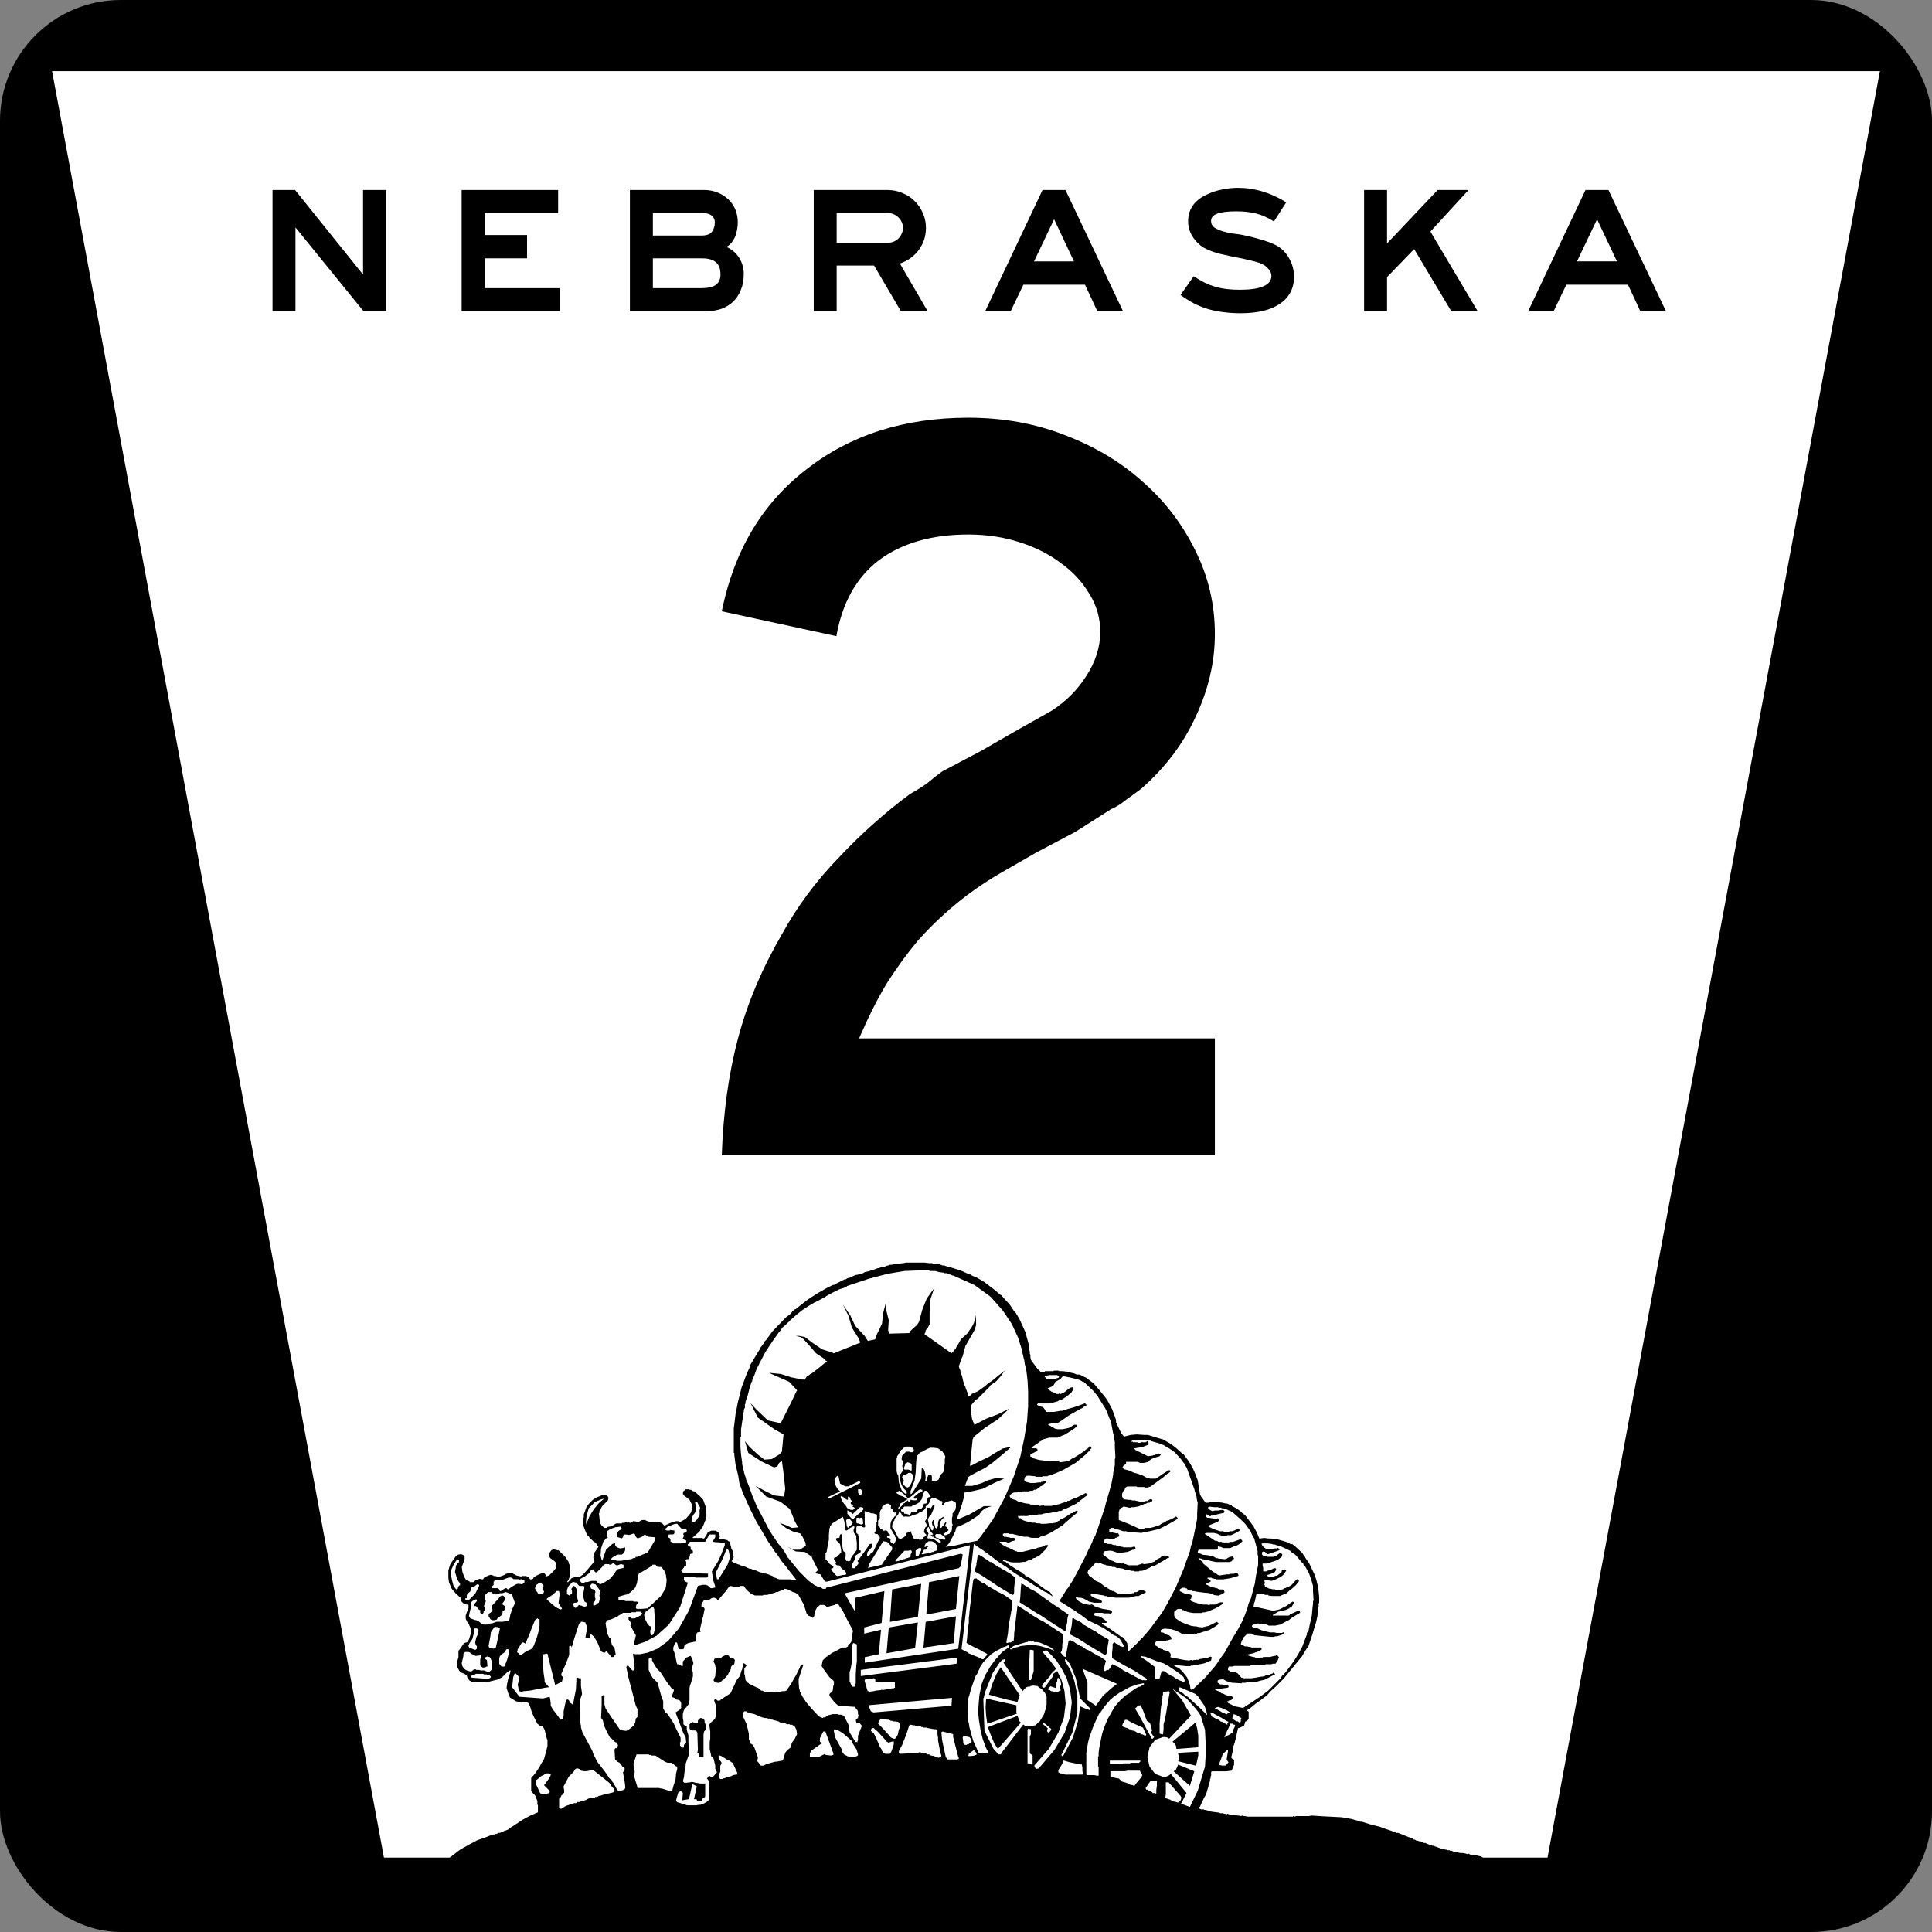
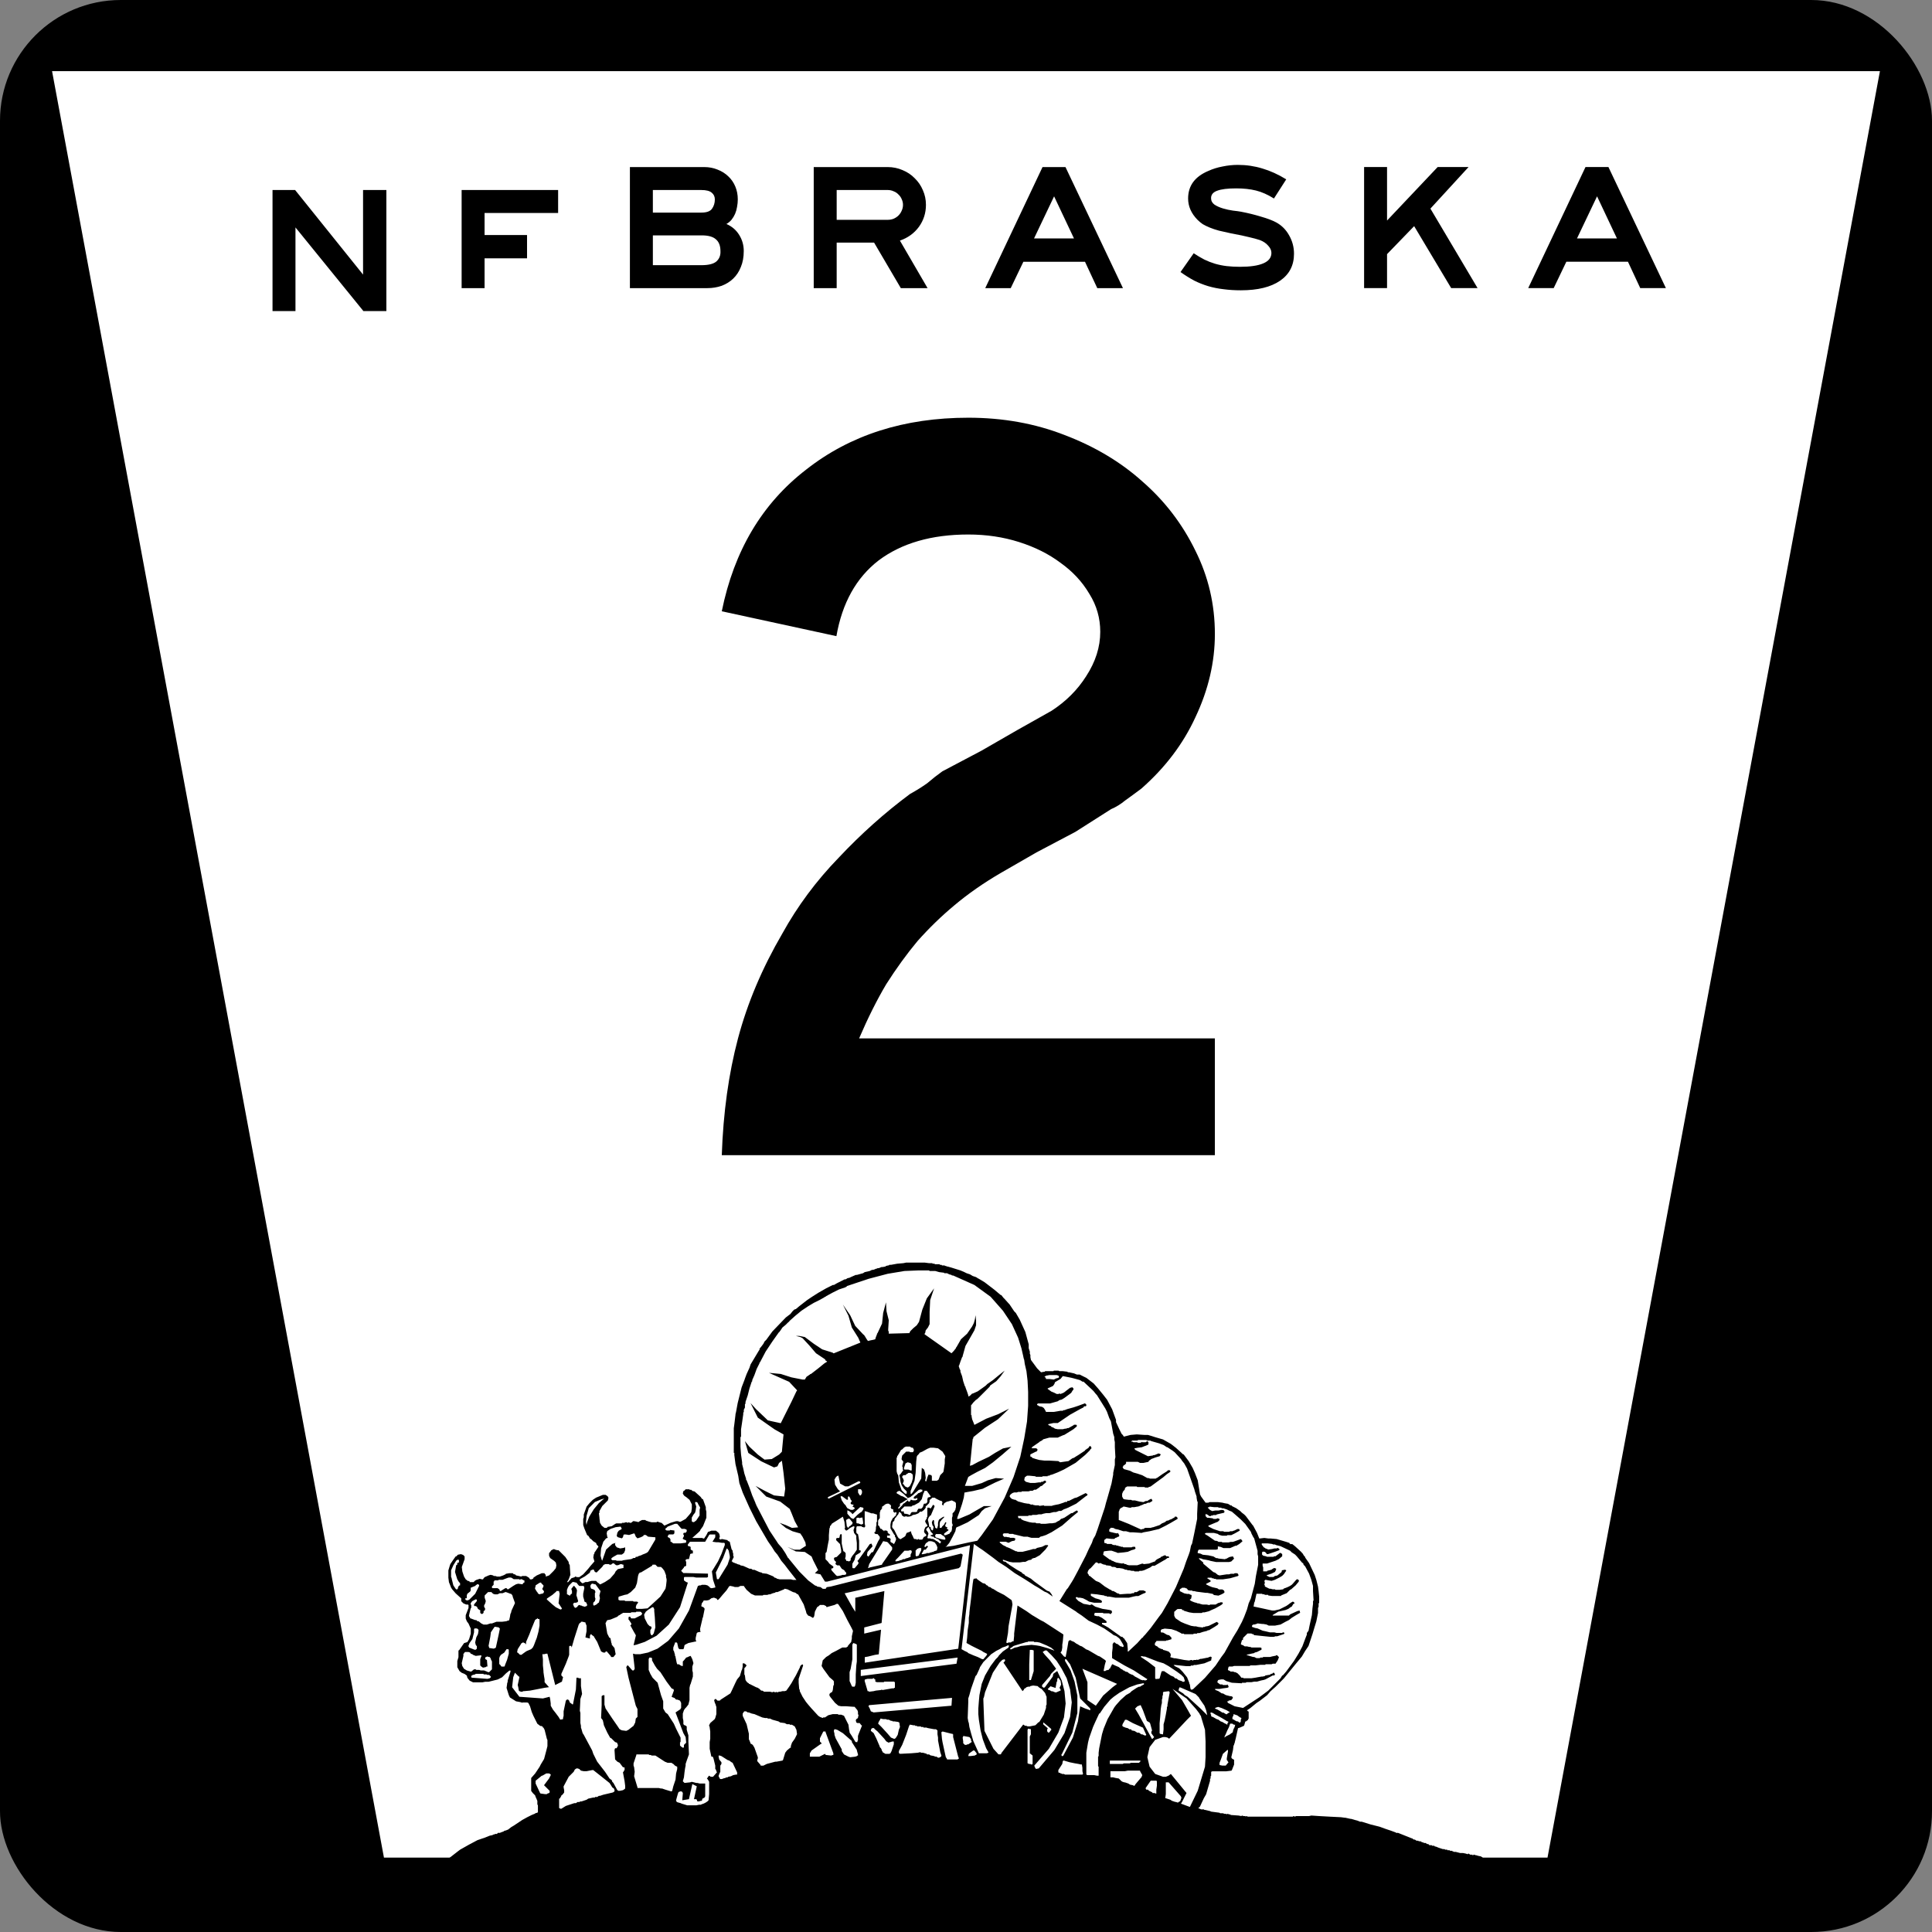
<svg xmlns="http://www.w3.org/2000/svg" width="600" height="600">
  <rect width="100%" height="100%" fill="#808080" stroke="none" />
  <g transform="translate(-70 238.153)">
    <rect width="600" height="600" rx="37.5" ry="37.5" transform="translate(70 -238.153)" />
    <path fill="#fff" d="M86.166-216.064h567.666l-103.238 554.806H189.239z" />
    <g fill-rule="evenodd">
      <path d="M530.948 339.75v-.165l-.513-.87-.522-.348-.87-.174-.522-.174h-.174l-.522-.183h-.183l-.165.183h-.174v-.183h-.696l-.522-.339h-.174v.174h-.174l-.522-.174-.861-.174h-.87l-1.392-.357h-.522l-.348-.165h-.174v-.174h-.696l-.174-.174h-.697v-.174h-.696l-.165-.174h-.531l-1.044-.339-.513-.183-.358-.174-.687-.174v-.174h-.696l-.174-.174h-.696l-.348-.348h-.348l-.522-.339h-.522l-.174-.183h-.339l-.531-.348h-.522l-.174-.165h-.522l-.522-.357h-.339l-.174-.174h-.174v-.174h-.183l-4.342-1.731h-.687v-.183h-.183l-1.392-.513-1.557-.522-1.914-.696-2.775-.696-2.794-.87h-.513l-.87-.348-.696-.174-.522-.165-.687-.183h-.183l-1.557-.348h-.174l-1.218-.165-3.481-.174-3.297-.183-2.436-.165-.696.165h-3.994l-.522.183-.174-.183h-.174l-.183.183h-14.069l-.174-.183h-.174l-.183.183-.165-.183h-.522l-.522-.165-.174.165-.87-.165-2.427-.174-.183-.183h-.348l-.339-.165h-.183l-.174.165-.165-.165h-.522l-.522-.183h-.87l-.174-.165-2.61-.348-.348-.174-1.566-.357h-.174l-.174-.165h-.861l-.348-.174-.522-.174.522-.522 1.209-2.601.706-1.227 1.209-4.168v-.687h.174v-.705l.174-.174v-1.209l.348-.183h4.35l1.392-.174h.165l.174-.174.696-1.74v-1.558h-.174l-.522-.348-.174-.348.522-2.262.174-1.392.174-.174v-.348l.174-.165v-.183l.348-1.383.696-3.133.522-.165 1.218-.531.174-.174.348-1.209h.165l.696-.531v-.165l.183-.174v-2.263h-.183l-.339-.348 1.044-.696 1.905-1.566 1.044-.696 2.262-1.74 1.044-1.209 1.566-1.392 2.601-2.61 3.829-4.69 1.74-2.088 1.035-1.74.696-1.035.348-.522 1.218-3.646.522-1.749.687-2.253.522-2.601v-1.567l.183-.348v-1.053l.174-.165v-1.915l-.174-1.74-.183-1.392-.522-2.079-.513-1.566-1.74-3.655-1.218-1.731v-.183l-.348-.348-.522-.861h-.165v-.174l-2.088-1.914-.87-.696h-.696v-.174h-.174v-.174l-1.044-.348-2.959-.87-1.905-.174h-.696l-1.218-.165-1.392.165h-.174l-.696-1.731-1.209-2.262-.183-.174-2.088-2.785-.513-.513-.696-.531-.522-.513-1.218-.87-.348-.183-.696-.339-.348-.174v-.174h-.339l-.87-.522-1.044-.174-.696-.174-1.392-.174h-2.61l-.339.174h-.871l-1.392-1.914-.348-.696-.696-4.342-.87-2.262-.696-1.566-1.218-2.088-1.557-2.079-.357-.174-.339-.348-1.74-1.566-1.566-1.218-2.436-1.383-2.427-.705-1.044-.339-1.218-.358h-1.044l-2.427-.165-1.914.165-2.088.531-.348-.531-.348-.339-.348-.696-.348-.696-1.044-2.253v-.696l-1.209-3.307-1.566-2.949-1.218-1.566-1.566-1.914-1.383-1.566-2.262-1.74-.706-.339-1.383-.696h-.87l-.87-.357-1.557-.339h-.358l-.165-.183-1.401-.165h-1.044l-.339-.174h-1.392l-.174.174h-2.611v.165h-.174l-1.035.183-.183-.183-1.035-1.044-1.914-2.601-.174-.87v-.687l-.174-.357v-.687l-.348-1.053v-1.209l-1.044-3.82-1.74-3.829-1.209-2.079-.522-.531-1.401-2.088-1.731-1.914-.183-.165-.687-.87h-.174l-2.079-1.74-2.959-2.262-1.74-1.044-.348-.174-.522-.348-1.044-.348-.87-.522-.513-.165-.531-.183-.339-.165-.348-.174-1.218-.522-2.775-.87-1.227-.348h-.165l-.357-.174h-.339v-.165h-.87l-.174-.183h-.522v-.174h-1.566v-.174h-.696v-.165h-1.044l-1.392-.183h-5.724l-.879.183-1.914.165-1.914.348h-.513l-.174.183h-.174l-.696.165-.174.174-.87.165h-.339l-.879.357h-.348l-.348.174h-.165l-.357.174-.513.174h-.357l-.687.348-1.566.348-.522.339-1.914.531h-.339l-1.575.687-.339.183-.696.165-.522.348h-.348l-2.427 1.227-.879.513h-.339l-2.088 1.044-1.218.696-1.218.696-1.914 1.218-1.557 1.044-2.446 1.905-1.035.87-.513.174-.183.183-.174.165-.174.174-.696.87-1.383 1.044-4.177 4.342-1.905 2.61-.531.513-.348.696-.513.696-.705.879v.339l-.174.183-2.601 4.342-.339 1.035-.879 1.914-.522 1.392-.174.522-.87 2.262-1.044 4.168-.174.696-.513 2.785-.174.696v.174l-.357 2.949-.165 1.218v7.648h.165v.687l.357 2.794.861 3.646.348 2.262 1.044 2.949 2.098 4.69 2.079 4.186 3.646 6.247 1.218 1.74.87 1.392.87 1.035 1.218 1.914 1.035 1.218 1.044 1.383 2.61 3.316h-1.044l-.696-.183h-3.471l-.696-.165h-.183v-.174h-.165l-.348-.174h-.174l-.348-.348-.348-.174-1.731-.696-1.401-.174-.165-.174-.705-.174-1.566-.696h-.522l-.513-.348h-.513l-1.924-.87-.87-.165-.174-.183-.696-.174-.339-.174-.522-.174-.348-.174h-.183l-.165-.165-.174-.183h-.174l.696-1.392-.183-.348v-.687l-.165-.522v-.349l-.348-.522-.522-2.088v-.174l-.696-.339v-.183l-1.74-.348h-.174l-.174.183-.348-.183h-.174v-.174l.174-.522v-.174l-.174-.861h-.174v-.174l-.861-.705h-1.392l-.87.357h-.183l-.513 1.035-.696 1.044h-.348l-.174-.165h-2.959l-.165-.183h.165l1.749-1.566.165-.165.348-.357v-.165l.87-1.218 1.044-2.61v-1.905l-.174-.696v-.705l-.87-2.427-.348-.174-.348-.522-.174-.174-1.74-1.566-.687-.165-.174-.183-.174-.165h-.531v-.174h-1.209l-.522.522h-.174l-.174.696v.165l.348.522.174.183.522.339 1.035.861.705 1.401v1.218l-.174 1.209-.531.705-1.209 1.383-1.566.87h-.522l-.174-.165h-.696l-1.74.513-1.905.87-.87-.87h-.174l-1.044-.348h-.174l-.174.174h-1.566l-.696-.174-1.044-.339-.165-.183h-1.044l-.705.357-.513.339-.174-.174h-.174l-.87-.165h-.348l-.174.165-.174.174-.348.174h-.348l-.174-.174h-.174l-.174.174-.522-.174h-.174l-.522.174h-.687v.183h-1.749l-.339.165-1.044.696-1.044.174h-.174l-.348.348h-.696l-.87-.696-.522-.87-.174-1.392v-.174l-.165-1.392.165-.174v-.513l.87-1.566 1.74-1.74.174-.696v-.174l-.174-.348-.174-.165-.522-.348h-.861l-2.098.861-1.035.687-1.044 1.053-.87 1.044-.87 2.436v.871l-.174.513v1.914l.348 1.044.87 2.079.348.183.348.513.174.348.348.174.348.348.348.348.861.522.183.513.522.531v.174l-1.053 1.566-.165.174v.348l-.183.174-.165 1.044.348 1.209-1.218 1.392-.696.87-1.566 1.74-1.218.87h-.696l-.522-.174h-.165v.174l-1.053.348-1.035 1.209h-.348l.522-.87.522-1.383-.174-2.61v-.339l-.348-.705v-.339l-1.044-1.575-2.088-2.079h-.348l-.696-.183-.339-.165h-.174l-.705.348-.513.696-.183.174v.861l.348.705 1.227.861.522.522.165.879-.165.87-.696.861-1.218 1.218-.183.165-.513.183-.522.174v-.522l-.348-.348v-.174h-.87l-1.566.687-.522.357-.522.348v.174l-.174.174-.348.165h-.522l-.348-.513-.87-.522h-1.209l-.348.174-.696-.174-.87-.183-.348-.339h-.348l-.348-.348h-1.035l-1.053.174-.174.174-.687.339-.531.183-.513.174h-.87l-.522-.174h-.522l-.174-.183-.696-.165h-.165l-.531.165-1.218.531-.174.174-.165.174-.183.339h-.348l-.687-.165-1.044.348-.348.174-.348.339-.174.174h-1.218v-.174l-.174-.174h-.348l-.696-.522-.522-.861-.522-1.566-.174-1.392.87-2.427v-.87l-.522-.531h-.174l-.348-.165h-.174l-.861.165-.522.531h-.174l-.87 1.218-.348.522-.357.513-.165.348-.522 1.74v2.262l.174 1.383.687 1.74.357.531 1.044 1.209 1.731 1.566v.87l.348.348.174.174.174.165.87.357h.522l.174.174v.87l-.87 2.262v1.035l.348.87.522.696.696 1.557v1.566l-.522 1.74-.522.87-1.044.348-1.566 2.253h-.165v2.098l-.357 1.209v1.914l.696 1.218.696.522.87.348.696.513.174.696.696.87.348.174.696.348h2.949l.87-.174h1.044l2.785-.696.348-.165.696-.357.339-.165 1.218-1.227 1.053-.861h.339v.348l-.87 2.775v.348l-.174.522v.174l-.174 1.218.705 2.253.339.705 1.914 1.209 1.044.183.696.174.174.165v-.165h1.557l.357.165.513 1.044.522 1.74.522 1.218 1.218 2.436.696.513.174.174h.348l.348.174.174.183v.174h.174l.348.696.348 1.383.348 1.392.174.348v1.914l-.348 1.383-.696 2.61-1.044 1.731-.348.705-1.392 2.079-1.218 1.392v4.002l.522.696.696.687.174.531.174.348.348.861v1.044l.174.348v2.079l-.174.183-.696.165v.183h-.174l-.87.348-1.392.696-1.557.861-2.61 1.74-.861.513-.879.705-.87.348h-.165l-.357.174-.165.174h-.174l-.87.348h-.696v.174l-.348.174h-.522l-.174.174h-.348l-.174.174-.87.174-1.74.696-.522.165-.513.174-1.044.357-2.61 1.383-2.775 1.566-.696.522-3.133 2.436v.348l-.174.165m214.839-39.798h-.531l-.861-.522-.879-.174-.165-.348h-.531l-.513-.348-.696-.165-.87-.357-.174-.348.174-.513.522-.87.174-.357h.522l1.914 1.044 3.133 1.401 1.035 2.253-.174.174h-.348l-.696-.348h-.339l-.696-.522m-86.045-66.911.174.339.174 1.218v.522h-.174l-.174.165h-.348l-.348-.165h-.174l-.174-.165h-.522l-.165-.183v-1.393l.165-.174h.696l.174.174.183-.174h.348l.165-.165m0-8.17v.696l-.348.687h-.348l-.522-.87v-1.035h.87l.348.522m90.213 76.996h-.174l-2.088-3.829v-.174h-.174v-.174l-1.905-3.471-1.053-1.74.174-.174.522-.522.87-.348h.174l.705 1.566 1.209 3.307.87.513.174.358.522 1.914v.339l-.174.174v.522l.87 1.218-.174.165-.348.357m-56.67-60.142-3.646 32.159-29.027 4.342v-1.731l1.044-.183 2.079-.513 1.218-.183.706-7.639-5.221 1.209v-1.905l5.395-1.392.861-9.911-9.031 2.088v4.342l-.879-1.392-1.557-2.775-.87-1.566 35.457-7.813.522-.531.696-3.655-.522-.339-40.495 10.25-1.227.174-.339.522h-.87l-.696-.522-1.044-.174-.165-.174-.531-.174-2.088-1.557-2.785-2.785-3.123-3.82-.174-.183v-.165h-.174l-.87-1.566-1.035-1.557-1.218-1.401v-.174H311.43v-.174l-2.436-3.655-2.088-3.994-2.079-4.003v-.165l-.174-.174v-.174l-1.044-2.436-.861-2.436-.879-2.253-.174-.183v-.33l-.522-1.575-.348-1.566-.348-1.383v-.532l-.339-2.427-.183-2.436v-2.959l.183-.165v-2.262l.339-2.253.348-2.436v-.531l.174-.165v-.696l.348-.696v-1.044l.174-.174v-.522l.705-2.079.522-2.088.687-2.088.174-.174v-.348l.687-1.566.696-1.914.87-1.731v-.183l.183-.165 1.731-3.297 2.088-3.142 2.088-2.94h.174v-.183l.174-.174.687-1.035 1.053-.879.861-.87h.174v-.165l.174-.183 1.74-1.557 1.905-1.566 2.088-1.392 1.74-1.044 1.74-.861 1.566-.87.174-.174h.174l.174-.174 1.905-1.044 2.098-1.044 2.079-.696.165-.174h.183v-.174l6.778-2.262 5.908-1.557 5.221-.87 4.342-.174h3.297l.174.174h1.74l1.218.348 1.392.174h.165v.165h.879l.696.348.696.183.165.174h.348l6.604 2.949 5.038 3.655 3.829 4.342 2.785 4.168 1.914 4.177 1.035 3.297.522 2.262.183.87.174.522.165 1.218.522 2.262.348 2.949.174 3.481v4.342l-.348 4.873-.861 5.212-1.227 5.734-2.079 6.256-2.775 6.43-3.655 6.778-3.471 4.864-1.227 1.566-.174.183-2.601.513-4.699 1.044-2.601.348.339-.174.879-1.044 1.035-1.914.87-1.731.174-.87.174-.348.87-.348 2.61-1.218 3.471-2.253.879-1.218 1.035-.87 2.088-.696h-2.436l-2.436 1.392-2.079 1.218-2.088.87-1.218.513h-.522l.174-.696.696-1.905.696-2.088.522-1.914.174-1.218v-.348l.87-.174 1.914-.339 2.949-.696 1.74-.879 2.079-1.035 2.785-1.209-2.61-.183-2.427.696-1.905.87-2.968.861h-2.253l1.044-2.775.861-.522 1.914-1.044 2.436-1.218 2.436-1.74 2.949-2.427 2.785-2.436-2.61.531-2.436 1.383-1.914 1.218-3.297 1.566-1.914 1.035-.696.183.183-1.566.339-3.481.348-3.297.183-.174v-.358l3.646-2.94 3.994-2.61 3.481-3.307-3.481 1.74-3.646 1.383-3.655 1.914-.339-.861-.357-.87-.174-.879v-.339l-.174-.174v-2.959l.174-.174.531-.696.861-.861h.174v-.183h.174l1.218-1.209 1.218-1.218 1.209-1.218.183-.174.174-.348.165-.174 1.749-1.218 1.383-1.557 1.227-1.74-1.749 1.383-1.905 1.566-1.74 1.218-.174.174-.174.174-.174.174-1.209.87-1.227.87-1.566.696h-.174l-.174.165-.174.183-.348.339-.339.174h-.174v-.339l-.348-1.044-.522-1.392v-.174l-.174-.183-.522-1.557-.348-1.557-.522-1.401v-.513l-.174-.174-.174-.531-.174-.513.174-.348.348-1.053.522-1.383.174-.174v-.174l.87-3.133 1.383-2.418 1.392-2.446.522-1.557v-1.566l-.174-1.566-.174 1.218-.339 1.209-.531 1.044-1.557 2.262-1.914 1.74-1.392 2.436-.174.165v.174l-.696.87-.522.531-.165.165-8.354-5.899v-.183l.174-.174.183-.87.687-.861.522-1.053v-3.82l.174-3.646 1.218-3.655-2.262 3.123-1.392 3.481-1.035 3.82-.696 1.053-1.044.87-.87.861-.174.174v.183l-.174.174v.165l-6.43.174v-.696l-.174-.174v-.522l.174-2.775-.696-2.785-.174-2.775-.87 3.307-.348 3.288-1.392 2.959-.174.174v.183l-.339.861-.174.522v.174l-.696.174-.87.174-.696.174-.174-.174-.348-.522-.522-.87-.174-.174v-.174h-.174l-2.601-2.775-1.566-3.307-2.262-3.307 1.74 3.481 1.044 3.655 2.079 3.307v.165l.174.174v.174l.174.348.183.348v.174l-8.18 3.297h-.174l-.165-.165-3.307-1.053-2.61-1.74-2.775-2.079-.87-.174-.879-.174h-1.035l.696.174.696.174.696.357 2.079 2.244 2.088 2.436 2.61 1.74.174.174.174.174v.174l.339.174.174.165-.861.531-1.914 1.557-2.253 1.74h-.174l-.183.183-1.035.696-.522.861h-.696l-3.481-.687-3.297-1.053-3.655-.348 3.133 1.401 3.123 1.383 2.436 2.601v.174l-.174.183-1.566 3.297-2.262 4.516-1.035 2.088-4.003-.87-3.646-3.471-1.74-1.914 2.262 4.516 5.212 3.655 2.775 1.566-.513 5.386-.87.87-2.262 1.392-2.262.174-2.079-1.566-2.601-2.436-1.401-1.74 1.044 3.655 3.994 2.601 4.003 1.914 1.044-.339.522-1.053.87-.687.513 3.82.522 4.873-.348 2.427-3.123-.348-2.785-1.383-2.949-1.575 3.307 3.307 4.342 1.566 2.949 2.262.522 1.209 1.044 2.62 1.044 1.905-1.905.174-1.914-.87-1.914-.696 1.914 1.566 2.079 1.044 2.436.696.696 1.035.87 1.74.165 1.044-1.905 1.209h-1.731l-2.098-.861 2.61 1.392 2.785.174 2.088 1.392.513 1.218 1.053 2.079.513 1.044h-.174l-.87.87 1.74.348 1.392 2.253h.687l44.323-11.294m-33.707-5.908.165.174.522.174h.348l.174-.348-.174-.861v-3.829l.696.174 1.392.513h.522l1.035.357h.174v2.254l-.174.174v.87l-.165.696v.522l-.174.87-.348.165.165.358.357.174h.513l.696.861v.522l-.522.87-1.557 3.307-.522.174-.87 1.218h-.174l-.348-.348.174-1.044 1.566-1.74-.183-.531-.165-.339-.522.174-1.218 1.731-2.262 3.142-.348.339.348.522v.174l-.174.348-1.044 1.227h-.522l-.174-.183v-1.219l.696-1.209.183-.696.174-.696 1.392-.87.165-.348v-.174l-.165-.174h-.357v-2.949l-.174-1.227-.174-.861-.348-.174v-.174h-.165v-1.566l.165-.522h1.401m18.594 6.787v.687l-.87 1.731h-.348v.183l-.522-.183v-1.731h.174l.174-.348.696-.339h.696m3.297-15.654h.87l.522.348 1.044.522.522.174h.174v.174l.174.174-.174.696.174.165.174.183.174-.183v-.339h.165v-.174l.879-.522h.165l1.227-.348h.165l.348.174.696.348.174.348v1.209l-.174.705v.165l-.174.183-.174.348-.174.165-.348.348v.87l-.174.522v1.749l.174.165v.696h-.174v.87l-.165.696-.522.522v.174l-1.227.513h-.522v-.513l1.401-1.044-.174-.174-.183-.174h-.165v-.349l.165-.174-.522-.174-.165-.174v-.349l.339-.696-.174-.174h-.165l-.357.687-.687.705v.174l-.348.174h-.348v-1.383l.174-.696h.174l.174-.357.348-.348.174-.174.339-.339v-.183h-.165l-.348.183-.522.339-.522.348-.174.357-.174.687v.87l-.174.522v.174l-.165.174h-.183l-.174-.174h-.174v-.174l-.174-.696-.174-.513v-.871l-.174-.183h-.174l-.348.696.174.87.348.522v.174l-.174.696v.174h-.174v.165l-.174-.165-.174-.174v-.174h-.165v-.523l-.357-.174h-.174v-.523l-.165-.87-.183-.696v-.174l.348-.87h.174v-.174l.174-.165h.183l1.035-2.446.174-.513-.174-.174-.174-.183h-.174l-.522.87-.165.183h-.357v-.183h-.697v2.784l-.174.183v.339l-.339.522-.183.357.183.513.339.513.174.183v.349h-.174v.174h-.339l-.357.696-.165.696.165.522.531.522v.348l-.174.165h-.183l-.174.174h-.165l-.348.522v.174l-.357.183h-.861v-.183h-.174l-.348.183h-.174l-.174-.183h-.522l-.348-.339v-.183l-.348-.696-.174-.339-.174-.531v-.339l-.87.339-.513.183-.174.348-.183.522-.339.339-.879.522-.174.174h-.339l-.183-.174-.339-.165v-.183l-.174-.174-.348-.687-.174-.348-.522-1.044-.348-.522h-.174l-.165-.522v-.174l.165-1.044v-.174l.174-.174.348-.339v-.183l.174-.522.348-.339.339-.522.358-.348v-.183l.174-.174v-.349h.348l.174.174.165.174.174.174v.183l.174.348.522.339h.357l.348-.174.174.174h.687l.696-.174.522-.339.87-.174.87-.357.174-.174.174-.174.174-.165h.513l.705-.531.522-.696v-.513h.174l.165-.174.696-.696.174-.522v-.531h.174v-.165l.348-.174.174-.174v-.174m75.961 56.139h-.348l-.531-.522-.861-.348-1.566-1.035-.522-.348h-.687l-.183.348-.522 1.905-.513.183-.183-.183v.183h-.513l-.174-.183v-3.471l-2.262-1.74-2.079-1.383-.183-.183h.183v-.174l.861.174h.348l4.003 1.566 1.74.522 1.557.87 2.61 1.74 1.392 1.035.165.174.357.348.174.183.339 1.035-.174.348h-.522l-.174-.174-1.044-.348-.687-.522m-73.698-44.836h.522l.174.174.522.348.339.165v.174h.183v.174l.174.183v.522h-.522l-.87-.183-1.566-.522v-.174h-.174v-.522l.174-.165v-.174h1.044m-3.133 2.253h.174l.174-.165v.165h.522l.87.348.174.174.174.348.174.165.348.879-.165.87-.357.174h-.174l-.348.174h-.174v.174h-.522l-.174.174h-.522v.174h-1.036v.174h-.174l-.87.174h-.358v-.174l.705-1.227h.522l.513-.687.174-.174v-.174h-.174v-.174h-.174l-.165.174-.174.174h-.357v-.349l.174-.357.183-.339.174-.174.513-.348.183-.174h.165m71.61 57.009v-.522l.174-1.905.174-2.436.174-1.218.183-.696v-1.035l.165-.531v-.513l.174-.522v-.696l.183-.174 1.383-.174h.348l.174.348-.696 3.82v.522l-.174.174v.522l-.348 1.914-.348 1.731-.339 1.227v1.557l-.183 1.566-.87-.165-.174-.183v-2.611m-97.504-52.659v-.696l-.522-.522h-.174l-.522-2.436v-2.775l-.174-.174-.348.174-.174.861-.165.183h-.531l-.339.165v.522l1.209 1.218.348 1.914v.696l-.174.174-.348.348-.165.165-.696.696-.706.183-.174.339.174.531.531.522-.183.339v.348l.522.357h.696l.696 1.035.87.522v.174l.348.348.165.174v.522l-.513.174h-.696l-.348.165-1.044.183h-.174l-.339-.183-1.401-1.557-.165-.522.522-.165.165-.183v-.348l-1.209-.87-.522-.696-.696-.687v-1.914l.174-.174.165-.174.357-2.088.348-1.731v-1.401l.174-2.079.165-.348v-.348l.183-.174.174-.174.165-.348.174-.165 1.401-.87 1.905-1.227.174.522.348 1.218v.174l.174 1.566-.174.174.174.348.339.339.357-.165.87-.696 1.044-.522.339.174-.339 1.044.174.87.696.87v.861l.165 1.392v2.079l-.696 1.053-.696.861-.522.87v.531l-.513.339-.522-.174h-.357v-.165l-.165-.348-.174-.183.174-.687v-.348m109.329-1.044.174-.522.174-.183h5.386l.522-.165v-.87l.87.174.861.358h2.088l1.218-.531h.174v-.174h.522l.879-.522 1.035-.87-.174-.348-.348-.348-.513.183-1.401.513-.522.174h-.687l-.696.174h-1.914l-.174-.174h-1.044l-.174-.174-.522-.165h-.348l-2.262-1.566-.87-.522v-.174l.358-.174h2.427l1.392.348v.174l.522.165.696.183h1.383l.174-.183h1.219l1.044-.513 1.566-.879v-.165l-.165-.348h-.531l-.696.348-.348.165h-.174l-.339.183h-.705l-.348.174h-1.557l-.183-.174h-1.035l-2.088-.696-.348-.174-.696-.348-.348-.174-.165-.174v-.174l2.079-.87.87-.348.522-.522v-.348l-.522-.174h-.174l-.348.174h-.871l-.174-.174-1.218-.174h-.522l-.513-.522v-.513l.174-.183.174.183h.165l.696.513h.348l.174-.165h.348l.348-.174h.87l.174-.174 2.262-.531.174-.339-.174-.348-.348-.183h-.522l-.87.183H447.345l-.87.174-.696-.357-.696-.696.183-.174h.339v-.165l1.392.165h1.218l.348.174h.696l.174.183h.513l1.044.348.696.348.87.348 1.218 1.044 1.566 1.383 1.392 1.392 1.74 2.436.174.522.522 1.035.339.522 1.044 3.829v1.044l.174.696v2.601l-.687 3.481-.357 2.427-1.209 4.525-.696 1.557-.183.696-.339 1.218-.87 2.262-.696 1.566-1.392 2.601-1.392 2.262-2.601 4.699-1.044 1.392-1.74 2.601-3.307 3.82-3.471 3.307-.174.174-.348.174h-.349l-.174-.348-.174-1.218-.174-.348v-.174l-.696-1.731-1.392-1.74-1.035-1.044-.696-.348-.696-.348-.357-.348h.531l3.307.348h1.383l.174-.174h.697l.174-.174h.696l2.601-.522 2.088-.87.174-1.035-.348-.183-.522.183-.348.165h-.174l-1.731.348h-.348l-.87.357-.348-.183v.183h-.871l-.348.165-.348-.165h-.174l-.522.165h-.174l-1.392-.165-2.775-.531h-.348l-1.218-.339.174-.696-.174-.522-.522-.531-1.044-.348-.696-.165v-.174l-.696-.174-.696-.348-.348-.348-.687-.348v-.174h-.183l.183-.696.348-.348v-.174h2.95l.174-.165h.348l1.218-.358v-.522l-.348-.348-.348-.348-.696-.174-.87-.513-.348-.183h-.522l-.174-.174v-.522l.174-.165.183-.174h.165l.696-.183 2.088.183 1.566.513.348.183.687.339.357.183.174.165h.696l.165.183h2.785l.174-.183h1.044v-.165h.696l1.044-.357 1.383-.348.174-.174h.348l1.74-1.035 1.044-.696.174-.348v-.174l-.522-.348-2.436 1.209-.687.174h-.348l-.183.183h-.522l-.165.174-1.392-.174-.696-.183h-.522l-1.044-.174-1.914-.687-1.209-.522-.522-.348-.522-.348-.522-.348-.174-.174-.174-.348-.174-.348v-1.218l.174-.174h.174v-.174l.696-.522h1.219l.339.358h.357v.165l1.731.522 1.218.183h2.61l.348-.183h.513l.705-.174.687-.174.696-.339 1.218-.522 1.566-.879.522-.339.174-.174.174-.183-.174-.339h-.696l-.174.174h-.348l-.87.522h-1.74l-.174.174-.861-.174h-1.218l-.696-.174-.522-.183h-.348l-.348-.165-.696-.174-.87-.348-.522-.348v-.183l.348-.165.174-.696v-.522l-.522-.174-.174-.174h-.696l-.87-.174-1.392-.696v-.513l.183-.183.348-.174.165-.174h.871l.357.174h.165l.357.358v.165l.687.174h.696l.174.174h.522l.696.174 1.392.174 1.392.183h.513l1.74.339.348.348 1.392.183.87-.357.687-.348.358-.348-.174-.522-.522-.339h-1.045l-.522-.358-1.566-.348-.87-.348-.696-.348-.339-.165v-.183l1.383-.696v-.339l-1.044-.696.174-.174h1.218v.174h.522l.174.174h.522l.174.165h2.088l2.253-.339 2.436-.696.174-.183-.174-.513-.339-.174h-.705l-.174.174h-1.035l-.531.174h-.696l-2.253.339-.522-.165-.87-.696-.522-.174-3.133-2.61v-.348l-1.209-1.035-.174-.348.87.165.348.183 1.044.174.861.174.522.165 1.74.357h3.994l.696-.183.87-.87-.348-.687h-.165l-.879.165-.696.357-.174.165h-.339l-.174.183-1.74-.183h-.174l-.522-.165h-.348l-.87-.522-1.557-.348-1.74-.183-.696-.339-.87-.174v-.348m5.734 48.317.522-.174h.174l1.044.348 1.557.696.87.522h.174l-.348.174-.522.339-.174.183h-.165l-.348-.183-.531-.339h-.339l-.522-.348-.87-.522-.348-.174h-.174l-.174-.174h-.174v-.174l.348-.174m-48.674-6.082.183.174.165.348v.348h-.165l-1.218.522h-.174l-.522-.174-.348-.174h-.349l-.348-.174-.174-.174h-.339l-.357-.348.696-.696.174-.174 1.566.522.348-1.914.174-.174v-.522l.174-.522h.174l.174.174.348.522.165.174.183 1.218-.531 1.044m-3.646 12.686v-.174l-1.383-1.209v-.532h.165l.174.174 2.088 1.74v.174h.174l-.687.87-.174.174-.357-.174v-.174h-.174v-.696l.174-.174m0-25.033-2.436-.687-1.035-.174-1.566-.174-3.307.348-1.035.348-.879.174-1.035.522h-.348v-.358l.348-.165.696-.522.522-.174 3.471-1.044h.348l.174-.174h1.731l.183.174h.87l.861.174 2.088.87 1.392.696 1.044.861h-.174l-1.914-.696m-4.351.696v6.439l-.861 2.775h-.522v-4.864l.174-4.516h.696l.513.165m7.135-85.514.522.174.174.183v.349l-.174.165-.696.174-.696.348-1.383-.165h-1.054v-.183l-.174-.174v-.165l-.348-.174.348-.174.174-.183h.174l.879-.174h2.253m17.037 47.456h.522l.687.348.87.174 1.566.522h.87l1.218.339h1.035l2.61.183.522-.183 1.914-.339 2.949-.696 2.088-1.044 1.566-.87 2.088-1.218v-.348l-.348-.348h-.522v.183l-1.218.687h-.174l-.696.357h-.348l-.696.513-.861.357-.706.513-2.079.696h-.174l-.522.174h-1.74l-.522.348h-.348l-.339.174-3.838-1.74-2.601-1.035-.522-.183v-2.601l.174-.348v-.183l.348-.513.696-.358.174-.165h.348l1.557.339h.531l.165-.174h.879l.861-.165h.174l.522-.174.348-.174.522-.183.696-.339h.348l.696-.348h.522l.87-.522v-.174l-.174-.348-.174-.174-.696.339-.522.357h-.522l-.696.348-1.218-.174-.696-.174-.696-.174h-.861l-.348-.183h-.705l-1.383-.165-.348-.174-.348-.696v-.871l.174-.348v-.174l.696-.861v-.358l.174-.174.522-.339h2.959l.165.174h2.262l.174.165h1.044v-.165h.174l.522-.174 3.297-2.427.522-.366 1.218-1.035 1.044-.696v-.349l-.174-.165h-.522l-.174.165-.174.174-1.392.87-1.731 1.218h-.174l-.174.183h-1.74l-.522-.183h-.348l-1.566-.87-1.566-.522-1.218-.339-1.035-.531-1.914-.522-.348-.522v-.165l.174-.174v-.174l.522-.348.348-.348v-.522h3.646l.696.339h1.044l1.566-.339.174-.348.522-.348.174-.174 1.392-.522 1.209-.348.348-.522-.174-.174-.522-.174-1.218.513h-.339l-.348.183h-.174l-1.218.174-2.436-1.218-1.392-.696-.339-.348v-.165l.861-.183 1.392-.174.87-.339.87-.348.348-.174v-.696l-.348-.357-.522.357h-1.044v-.174l-.174.174h-.165l-.183.165h-.87l-.174-.165h-1.218l-.165-.174h-.522l.165-.183.183-.174h1.731v-.165h2.61l.348.165h.871l.348.174 2.427.696 1.401.531 1.035.687h.174l.522.357 1.044.687.696.522 1.914 2.088.339.522.696.87.87 1.557 2.262 6.439.174.687.522 1.566v.348l.174 1.044.174.348-.174 3.646v1.566l-.87 4.351-.696 3.297-.348.696-.348 1.74-.348 1.035-.339.879-.522 1.392-.696 2.079-2.436 5.734-2.61 5.038-1.731 2.968-1.053 1.383-2.427 3.307-1.74 2.079-.522.522-.165.348h-.183l-1.566 1.74-2.775 2.601h-.174v-.861l-.174-1.74-1.044-1.566h-.174l-.174-.348h-.174l-.522-.174-.174-.174-3.646-2.601-1.218-.696-.696-.357V265.85h1.392v-.522l-1.392-1.044-1.044-.522h-.522l-.696-.174-.165-.165.165-.696h2.611v.165h1.905l.174.174h.348l.357-.522-.174-.522-.531-.165-1.035-.183-1.218-.174-2.262-.687-1.044-.696h-.174l-.348.174h-.165l-.879-.174-1.035-.174-1.218-.696-.348-.174-.522-.531-.174-.165-.174-.348.174-.174h.348l.174.174h.696l.87.174 1.044.522.861.522 1.575.348h2.254l.174-.348-.174-.357-.696-.348-1.218-.339-1.218-.696-.174-.165v-.532l1.914.174 1.044.174 1.218.183.174.165h.522l.174.174h.687l1.914.348h4.168l1.392-.348.87-.174h.705l.687-.348.705-.348.861-.339v-.357l-.174-.174h-.348v-.174h-1.392l-.861.522h-.696l-.183.348h-.513l-.522.174h-1.044l-2.436.174v-.174l-.696-.174-.522-.348-.687-.348h-.348l-.357-.348h-.165l-1.74-1.044-1.566-1.209-.348-.183-.87-.348-1.905-1.557h-.183l-.174-.348v-.174h-.165v-.174l-.174-.174.174-.696.522-.696h.165l1.74-1.914h.348l.522.348.522-.174.348.174.348.174.522.174h.348l.174.183 1.392.165.522.348h.687l.522.174.174.183h.87l1.044.165.87.348h.348l.348.174h.513l.696.174h.696l.183.174h1.392l.165-.174h.696l.696-.174 1.914-.87.696-.522h.687l2.959-1.731.348-.174.696-.522h.348l.174-.174-.174-.348h-.696l-.348-.348-.513.165-.357.183-.348.165h-.174v.183l-1.044.522-.513.348-.174.339-.522.183-1.392.513-1.566.174-.522-.174-1.566.531h-2.61l-.687-.183-.174-.174h-.348l-.696-.348v.174h-.174l-1.044-.174-.87-.174-.348-.165h-.174l-.174-.183-.513-.174-.357-.165v-.174h-.348l-1.905-1.392-.174-.183.174-.861.174-.174 1.557-.174h.705l1.557.522.348.174 1.914-.174 1.218-.174 1.209-.522.696-.183.348-.165.174-.174-.174-.522h-.687l-.357.174h-2.601l-.174-.174h-.522l-.348-.174h-.348l-.174-.174h-.522l-.174-.174h-.696l-.513-.183-.174-.165h-1.392l-.174-.174-.696-.174v-.871l.696-.522 1.566.174h.861l.348-.339h.174l.696-.358h.174l.174-.339-.174-.348-.174-.348-.174-.174v.174h-.348l-.87-.174-.687-.183h-.183l-.348-.165h-.174v-.696l.357-.348.165-.174h.183m-77.875 44.149 30.071-3.829-.348 1.914-29.723 3.829v-1.914m.87-50.057-.174.339-.348.531-.165.165-.348.174-.879.705-.339.339-.174.174-.522.522-.357.348v-.174l-.339-.174h-.174l-1.218-1.392v-1.036h.174l.174.174h.174l.87.687v.174h.165v.183l2.262-2.098.183-.174.687.174h.174l.174.357m9.041 72.306h.348v.871l-.696 2.079-.348.696h-.174v.174h-1.392l-.87-.513v-.183l-.174-.174-.165-.522-.174-.339-.183-.183-.174-.165v-.174l-1.044-2.436-.861-1.74-.87-.696v-.174l.174-.522h.165v-.174h.705v.174l1.035.87 2.088 2.262.522.696.174.174.348.174.174.165.696-.165.531-.174h.165m-13.382-69.183.696.87.165.174v.174h.174l-.174.183v.33h-.165l-.358.357-.165.174h-.174l-.174.174v.174l-.348.174-.174-.174v-.174h-.174v-.174l-.183-1.557v-.358l.357-.174.174-.174h.522m15.645 64.667-.348.87-.348 1.557-.522.861-.348.357h-.348l-.879-.357-1.035-1.2-1.905-2.088-1.053-1.044.174-.522.522-.87v-.174h.183l.687.174h.87l.348.165h.522l.687.357h.366l.165.174h.522l1.218.174.174.165h.165v.174l.183 1.227m-11.825-.531v.174l-1.044 2.61-.174.522v1.392l-.174.174v.349h-.514l-.174-.174-1.044-1.74-.696-1.044v-.174l-.174-.87-.174-1.392-1.392-2.775-.87-.348h-.87l-.174-.174h-1.557l-1.401.348-1.035.687h-.522l-.174.174-.87-.339-.522-.348-2.079-2.262-1.053-1.218-.696-.861-.687-1.044-.348-.522-.696-1.392-.174-.348v-.348l-.183-.348-.165-1.914v-1.209l.522-1.566.87-2.61-.174-.348-.357.174-.339.348-.174.522-1.218 2.427-.513.87-.879 1.566-.696 1.044-.861 1.218-.531.174h-.696l-.687.174h-.348l-.522.174h-.183l-.165-.174-.174.174h-.174l-.522-.174-.348.174-.696-.174h-1.915l-.174-.174-.348-.174h-.348l-.522-.522-.513-.348-.522-.174-2.079-1.044h-.183v-.174l-.339-.174-.183-.174-.174-.174-.348-.522-.174-1.392-.174-.339v-1.914l.174-.174.174-.174.348-.522-.174-.174-.348-.348-.522-.174-.174.174v.87l-.174.87-.174.348-.522 1.74-.861 1.035-.522 1.044-1.218 2.61-.348.696-2.959 1.914-.348.339h-.687l-.522-.522h-.183l-.348.348.174.705.357.861v.174l.165.348v2.262l-.348 1.209-.174.358-1.383 1.209-.348.696v.174l.174.357v.174l.174 1.209v2.262l-.174 1.044v2.079l.522 2.436h.348l.174.174.174.522.513 2.088v1.044l.183.165.165.522.183.357-1.218 1.383h-.696l-.522-.348-.174.174-.348.522-.174.183.174.165.348.522.174.348v3.82l-.174 1.914-.348.348-.522.348-.348.183-.348.165-.522.174-.348.174h-.522l-.87.174h-2.785l-1.731-.522-.348-.165-.696-.183-.522-.174v-.174l-.174-.174v-.174l.174-.687.348-1.227.174-.522.174-.174.522-.165h.174l.348.165.174.357v.165l-.174 2.088 2.079-.348 1.053-4.69.339.174.696.348.348.174-.87 3.994h.696l.174.174.174.522h.522l.522-.174h.348l.174-.696h.174v-.165h.348l.348-.531v-3.994h-1.74l-.696-.174h-.348l-.696-.183-.687-.165-.522.165-1.74.183-.174-.183-.174-.165-.174-.174.348-1.218.174-1.557.174-1.227.174-.861v-.522l.348-1.044.687-1.914-.174-3.994v-1.914l-.513-1.731v-1.053l-.522-.348h-.174l-.348-.339v-1.044l-.174-.879v-1.392l.348-1.035.348-.522.348-.348.687-.87.348-1.392v-3.82l.183-.861.174-.357.687-2.262v-1.209l-.165-.696v-1.218l.339-1.044-.339-1.218-.522-1.044-.531.174-.339.183-.522.165-.696.87-.348.348v1.393h-.348l-.348-.174-.522-.348h-.522l-.174-.522-.348-1.731v-.183l-.174-.174v-.339l-.348-1.227-.174-.174v-.861l.522-1.392v-.174h.522l.174.174.348 1.557.348.357h1.218l.174-.357.174-.861.174-.174 1.035-.522 2.436-.522v-.174l-.174-.165v-.705l.348-1.557h.174v-.183l1.044-.174-.174-.348v-.696l.696-2.949v-.174l.174-.348.522-2.61-.174-.339-.522-.348h-.174l-.174-.183.174-.87.522-.687v-.183h1.044l.696-.165.696-.522.696-.174h.165l.879.348v.165l.174.183h.165l.174-.183.348-.339.87-1.044 1.218-1.392.696-1.044v-.174h.174l.174-.174h.174l.861.174.531.174h1.035l.696-.348h1.045l.348.522.522.696 1.392 1.218 1.218.531h2.427l.174-.183h1.218l.522-.174h.348l.87-.348.696-.165.174-.183h.522l2.079-.861.174-.183.87.183 1.74.861.696.183.696.513h.174l1.74 3.133.687 2.079.183.696.513.696.522.174.357.174.513.348.348-.174.174-.522.174-1.218.696-1.392.522-.348.348-.339h1.219l.696.339.165.348.522-.165 1.914-.522.706-.348h.339l.174.174 1.392 2.079 1.392 2.785 1.218 2.262.513 1.035v.183l-.339 1.557v.696l-.174.87v.174l-1.044 1.218v.174l-.531.348h-1.209l-1.905 1.035-1.401.705-.861.687-.87.531-1.044 1.035-.348 1.74.522.861 1.914 2.62 1.209 1.035v.174h.174v1.227l-.174.165-.165 1.392-.183.522-.174.174-.339.165-.348.358v.513l.348.531 1.392 1.731 1.035.87.87.174h1.557l2.446.174h.165l.87 1.044.174.522v.696l.174.348-.174.687v.174l-.513.358-.174.339.174.696.339.174h.696l.531.696h.165m34.935 7.822.696.87v.348l-.174.174h-.174l-.174.174-1.383.174h-.696l.174-.696.174-.174 1.218-.87h.339m-10.25 1.566v.174l-.174.174-.174.174-.522.174-.513-.174v-.174h-.531l-.348-.174-.87-.174h-.165l-.531-.348h-.696v-.174l-1.209-.348h-.522l-.348-.165-.696.165-2.088.174-3.471.174-.183-.174h-.165v-.696l1.035-1.914 1.227-3.123.861-2.61.174-.348v-.174h.348l.87.174h.522v.174h.522l.174.174h1.044l.174.183h.696v.174h.87l.513.165 1.914.348h.522l.357.183v.165h.165v1.219l.174 1.035v.879l.696 3.655.348 1.035m14.6-1.035v.165l-.522.174h-2.437l-1.731-3.82-.705-2.436-.513-1.905-.174-1.227-.174-.513-.174-1.053.174-4.855v-1.218l.348-1.053.513-1.905 1.392-3.994.348-.357.87-1.914.174-.513.696-1.044.348-.522 2.427-2.436 1.575-1.044 1.035-.513.87-.522 1.044-.348.696-.348.348.174-.174.348v.174l-1.74 1.209-.87.87-.348.348-.348.531-.696.687-1.566 2.088-1.731 2.949-1.035 2.61-.705 3.471-.174 1.914-.174 2.262v1.74l.174 1.731.522 3.307.696 2.785 1.044 2.785.696 1.218m-7.822-5.047 1.914.348.165.165.348.531v.522h.174v.349l-1.035.696h-.348l-.183.165h-.513l-.348-.348-.174-.165v-.522l-.174-1.227.174-.339v-.174m-3.646-9.389-24.163 2.088-.87-.348-.348-.87-.174-.348-.174-.174v-.348l.174-.174 25.72-2.262-.165 2.436m2.253 16.167v.349h-.174l-.174.174h-3.297v-.174l-.357-.522-.165-.696-.87-3.994-.174-1.044-.174-1.914v-.174h.174l.174-.174 2.785.706h.339v.165h.174v.871l1.566 6.082.174.348m-87.776 4.864-.174 1.914-.696 2.088-.339 1.392-.183.174h-.174l-1.731-.522-1.044-.357h-.348l-.705-.165h-6.595v-.183l-1.044-3.471.174-1.383-.174-1.401-.174-.513v-.696l.87-2.61v-.174h3.82l.174.174h.522l.174.174h1.218l2.949 1.914.879.348h1.209l.183.174.339.174.174.165.348.358.348.174.348.174v.696l-.348 1.383m-.87-26.242.174.348v.174l-.696 1.914.357.174.513.165.522.531h.348l.522.165.348.174.348.696v1.567l-.174.174v.174l-1.566 1.044 2.436 6.43.696 1.218.174 1.731-.174.183-.522.513v.706l-.174.165h-.174l-.522-.339-.174-.174-.174-.183v-1.035h.174v-1.401l-.174-.339-1.218-2.436-.696-1.557-1.905-2.959-.696-.522-.705-1.218v-2.263l-.687-1.914-1.044-3.82-.348-.348-.696-.696-.522-.522-.696-1.209-.522-1.218v-3.307l.174-.522h.522l.348.174v.696l.87 1.566.696 1.035 1.044 1.053 1.914 2.949 1.557 2.088.357.174h.165m-51.092-11.825v.879l-.531 1.914-.687 1.731v.174l-.183.174h-.87l-.513-.696h-.174v-1.914l.174-.522.348-.513 1.035-.696.696-1.044h.522l.183.174v.339m12.851 38.241.174.183v.165l-.522 1.053-1.557 2.079 1.74 1.74v.513l-.183.183-.513.165-.174.174h-.522l-1.218-.174h-.174l-.174-.165-1.392-2.959v-.871l1.914-1.566h.174l1.218-.696h.861l.348.174m58.063-.513v.696h-.348l-.879.165-.687.348-.87.174-.174.174h-.349l-.348.174-.696.183-.348.165h-.522l-.174-.165-.348-.705v-.174l.348-.87.174-.339v-1.914l.348-.522v-.531l-.696-.861-.174-.87v-.349h.348l.522.174 1.914 1.218.522.174.696.513.348.183 1.392 2.959m37.536-5.569v.349h-.174l-.174.174-.513.174-1.566.174-.522-.174-.348-.174-.696-.348-.348-.174-.696-1.044v-.522l-1.914-3.471-.165-.522-.183-.522v-.339l-.174-.706v-.513h.174v-.183h.183l.687.183 1.74 1.035 2.785 2.436v.349l1.557 2.427v.174l.348 1.218m-7.648 0v.174h-.165l-.522.174-1.566-.174h-.174v-.174l-.174-.174-1.392.696-.348.174h-2.959v-1.045l.531-.87 2.949-2.088h.174v-.165l-.522-.522v-1.045l1.044-2.088h.696v.174l2.427 6.604v.348m-11.468-7.639.174 1.218v.165l-.696 1.392-.861 1.209-.357 1.053v.513h-.174l-1.044.87-.522.696-.687 2.262-.183.174-1.905.348h-.348l-2.601.696-1.053.522h-.861v-.183l-1.044-1.209v-.349l.174-.522v-.348l-1.053-2.959-.522-.87-.513-.348h-.174v-.165l-.339-.87-.183-.348v-1.731l-.696-2.959-1.218-2.61v-.705l.348-.513.174-.174h.522l.531.348h.339l.87.339.861.183 2.436 1.035.87.174h.696l.174.183h.696l.696.339 1.914.531.522.339 1.383.174.696.358h.871v.165h.706l.861.522.522 1.053m-56.496 18.759v.358l-.513.339-2.959.696-1.044.348h-.339l-.522.357h-.705v.165h-.513l-1.566.348-.522.348-1.044.348-.522.174h-.522v.174h-.696l-.522.357h-.513l-2.61.861-1.392.87h-.348l-.174-.174h-.174v-2.958h.174l.522-.87v-.174l.348-.174.522-.696v-.696l-.174-.87v-.339l1.392-2.61.174-.348.687-.687.357-.358.513-.513.357-.705.513-.348h.348l.522.183.522.513.87.174h.87l1.74-.348h.348l2.427 1.914 2.61 2.088.348.522.522.861.513.348.174.522m183.733-24.85.339 1.566-1.905-1.914-4.168-3.82-.879-.531-.513-.513-1.401-.87v-.348l.183-.522.165-.174.87.348 4.003 1.74.348.339.696.705.174.348 1.557 2.253.531 1.392m-19.821 20.16-.174.348v.174l-1.914 2.262-.339.522h-.183l-.339-.174-.87-.174-.522-.348-1.044-.357h-.174l-.522-.165-.348-.174-.87-.861-1.044-.183-.687-.174h-.87v-1.915h4.516l.87-.174h3.82v.174l.696 1.218m21.379-19.464.522.174.87.522.348.174 1.566.861 1.731 1.053h.183l.174.174-.174.165-.183.358v.339l-.339-.165-.174-.174h-.174l-.87-.522-.522-.174-.696-.531-.522-.165-1.218-.696h-.174l-.174-.174h-.174v-.522l-.174-.174v-.522h.174m4.864 14.774.174.174.183.348.174.165-.87 1.053h-1.044l-.87-.183v-.687l.348-.87.696-1.914 1.383-1.218h.183v.522l-.183 1.044-.174 1.044v.522m-35.109 1.218h-1.218v-1.045h9.389l.174.174-.513.522h-2.61l-.174.174h-1.914l-.348.174h-2.784m62.056-50.763-.174.183v.87l-.174 1.392-.174 2.088-.696 3.123-.348 1.731-.522.705v.513l-.348.87-1.044 2.785-1.209 2.262-1.392 2.253-2.436 3.307-1.044 1.209h-.174l-.522.87-2.427 2.436-1.392 1.392-2.785 2.088-5.038 3.297-2.61-.522-.348-.174-1.731-.87-.183-.339v-.183h.357v-.174l.861-.174.522-.696-.165-.339-.357-.174h-.348l-1.383-.357-.87-.513h-.348l-1.044-.696-.87-.348-.174-.174v-.174h1.392l1.044-.174 1.383-.174.357-.174v-.349l-.357-.522-.174.183h-1.209l-.174-.183h-.697l-.696-.522-.174-.174.174-.522.174-.174.87-.174h.687l.879.522 1.731.522 3.133.174v-.174h1.209l.183-.174h1.566l.861-.174h.87l1.218-.348.87-.174.522-.174 2.262-1.218h.513l.183-.339-.183-.357-.174-.165h-.165l-.357.348h-.339l-.174.174-.348.165h-.174l-1.044.174-.174.183-.696.165h-.348l-1.044.183-.87.165-1.209.174h-2.436l-.174-.174h-.522l-.522-.696-.696-.696-.696-.339h-.348l-.174-.174h-1.044v-.174l-.513-.174-.174-.174v-.174l.174-.696.165-.174h1.053l.513-.174h4.873l.174-.174h1.557l1.566-.174h1.566v-.174h1.906l.357-.174h.87l.687-1.044.348-.87v-.165l-.348-.358-.165-.174h-.348l-.174.174h-.174l-.879.174-.687.183h-2.088l-.174.165h-.696l-.174.174h-1.044l-.696-.339h-.339l-1.74-.531-.348-.165.861-.183.705-.165.861-.174.174-.174.696-.174 1.044-.531.348-.165v-.531l-.348-.165h-2.776l-.348-.174h-.357l-.687-.174h-.696l-.522-.348-.522-.174-.174-.183.348-1.2.348-.183v-.522l1.218-1.209.174-.183h1.218l.174.183h.348l.339.339 3.307.348 1.74.174h1.035l.531-.174h.522l2.079-.687.174-.183-.174-.348h-.348l-.174.183h-1.74l-.696-.183h-1.383l-1.392-.339-.87-.183-1.566-.696-.87-.165-.348-.174h-.165l-.348-.174v-.358l.165-.165.183-.174h.339l.696-.183.348-.165 1.392.165h.348l1.044.183.696.339h1.914l1.731-.339 1.566-.87 1.044-.522.87-.696 1.392-.861 1.218-.696-.174-.705-.705.174-1.905.87-.348.174-.348.348h-5.038v-.165l1.731-1.053 2.262-.513.87-.358.687-.522.357-.165.522-.87h.174l.174-.183-.174-.339-.357-.174-.339.174-.522.339-.696.531-.522.339-2.088 1.044-1.566.348h-.696l-3.123-.687-2.436-.522h-.174v-.183l.174-1.035.174-.348.522-2.436h1.74l.174.174h.522l.174.174h1.044v.183l1.209.165h2.793v-.165l1.731-.705 1.044-1.044.348-.165 1.392-1.227.87-1.044.165-.348-.165-.339-.357-.183-.339.183-1.053 1.209-.339.348-.522.348-.348.174-.348.174-.87.348h-.174l-.174.174h-.174v.183l-1.218.165h-1.209l-.174-.165h-.696l-.696-.183h-.348l-1.392-.696v-.349l-.174-.174.174-.687-.174-.531.174-.165.174-.174.87.174 1.035.165.531-.165.522-.174 1.383-.696.87-.522.522-.522.696-1.044v-.174l-.348-.174-.87.174-.165.174v.348l-1.053.87-.174.165-.513.183h-.348l-.183.174-.339.174h-1.219l-.696-.348-.174-.183 1.557-.513 1.053-.522.348-.696v-.348l-.531-.165h-.174l-.165.165-.357.165-.174.183-1.383.348v.174h-1.219v-1.218l-.174-.522v-.697h1.392l1.044-.348 1.566-.522 1.035-.513 1.044-.87v-.696l-.522-.348h-.174l-1.383 1.044h-.531v.165h-2.079l-.348-.165-.87-.183-.348-.348v-.687l.174-.174h.174v-.174l.174.174h.348l.522.522v.174h.522l2.088-.696 1.383-.522v-.348l-.522-.339-.348.165h-.696l-.696.174-1.209.165-.348-.165-.522-.174-.174-.165-.348-.183-.522-.696-.174-.348.174-.174h1.74l1.383.174.357.165h.522l.348.183 1.383.348 2.959 1.392.522.522 1.044.687.513.531 1.74 2.079h.174l.174.348v.174l.348.348.174.174 1.218 2.262.696 1.914.522 1.905v1.566l.174 2.949m-25.033 38.425.348.165h.348l-.174.705-.348.687-.174.522v.174l-.165.348-.183.174h-.174l-.165.183-.183.165-.348.174-1.035.522-.174.174-.174.165v-.339l.348-.696.513-1.218.357-.696.165-.339.174-.531.174-.513h.705l.165.174m-.165-2.098.339-.687v-.348l.522.174.531.174.339.174.174.174.522.339.348.174v.183l-.174.339v.531l-.174.339h-.339l-.183-.165-.174-.174h-.339l-.357-.174-.348-.183-.174-.174h-.174l-.174-.165H452.74v-.532m-57.193-20.325 1.044 1.035 1.566 1.74 1.566 2.427 1.557 2.959 1.044 3.481.522 4.003-.522 4.516-1.74 5.038-3.123 5.212-4.864 5.734-.87.183-.348-.531-.174-.513 4.525-5.221 2.949-5.038 1.74-4.699.522-4.332-.357-3.829-.861-3.307-1.392-2.949-1.218.87-.174.861-2.436 3.307-.348.174-.522-.348v-.513l2.436-2.785.348-.696 1.218-1.218.348-.357-1.914-2.601-1.566-1.731-.687-.87.513-.358.522-.174.348.174.348.358m10.781 37.71v.174l-.174.183h-5.395l-.339-.183h-.522l-.348-.174h-.183l-.165-.174h-.183l-.339-.165v-.706l1.218-1.905.165-.87.183-.174h.174l1.731.513 1.74.357 1.044.174.696.165h.348l.174 1.053v1.035l.174.696m9.727-20.508-2.088 3.655-1.209 2.949-.522 1.74-.696 3.471-.174.879-.174 1.383v1.044l-.174.174v2.959l.174.174v2.775h-.522l-.861-.174h-2.272v-.165h-.165v-6.788l.522-3.133.339-1.383 1.218-3.471.696-1.566 1.218-2.62h.174l1.392-2.079 1.914-2.253 1.035-.87 1.74-1.227 3.123-1.731 2.436-.87 1.749-.348h.339v.349l-.696.348-.522.348h-.339l-.696.348-1.575 1.044-.513.513-1.218.696-1.74 1.566-1.392 1.566-.522.696m-25.372 14.948v2.61l-.174.165h-.348l-.174-.165h-.522l-.174-.174h-.174v-10.424l.174-.357.87.174v1.566l-.348.696v5.212l.87.696m-50.753-19.812-.174-.174h-.348v-.174l-.87-2.959v-.348l.174-.174.696-.165h1.566l.174-.183h.348v.183l.165.165h.183v.696l.513.174h2.098l.165-.174h3.133v.174h.174v1.741h-.174l-.174.174h-.513l-2.968.522h-.174v-.174l-.339.174-1.566.174-.696.174-1.392.174m-4.864-15.123.87.339.165.183v5.212l-.165 1.218-.174 2.785v2.601l-.174.87-.183.348h-.696l-.165-.174-.696-1.566v-2.776l.339-1.053.522-2.949v-4.516l.174-.348.183-.174m13.034-25.381v-.339l.87-.87 1.914-2.088h1.209l.696-.174.174.174h.174v.522l-.348.687v.696l-.87.357-.696.165-.165.183h-.531l-.696.348h-.339l-.183.165-.861.174h-.348m-62.926-12.164-.165-.174h-.174v-1.218l.174-.348.165-.174v-.165l.696-.879.174-.687.174-1.218-.348-1.044v-.174l.174-.174h.174l.348.174.174.174v.174l.696 1.209-.174.696v1.749l-1.044 1.566-.696.513h-.348m-8.335 2.436h-.174v-.522h.174l.522-.522 2.253-.87h.696l1.044 1.218.348.348h.87l.522.174.174.174v.522h-.174v.165l-.174.183h-.522l-.174.174v.513h.174v.348l-.348.696v.174l.348.183.348.165h.174l.174.183v.513l-.174.174h-.174l-1.392.174h-2.262l-.696-.522h-.174v-.687l-.174-.357-.513-.348h-.174v-.174l.174-.522h.165v-.165h1.392l.348-.348v-.879l-1.392-.165v.165h-1.035l-.174-.165m17.724 8.692 1.044-2.785.174-.174.174.174.348.522.348 1.74v.522l-.174.522-.348 1.035-.174.522-2.785 4.516h-.512l-.348-2.079 2.253-4.516m-10.607 16.332-3.123 5.56-3.297 3.829-3.307 2.436-2.959 1.218-2.436.513h-1.557l-.696-.165.522 4.516v.165l-.174.357-.174.174h-.348l-.174-.174-1.218-1.392h-.174l-.348.522.696 3.297 2.262 8.692.522 1.044v2.438l-.522.522-.174 1.209-.522 1.044-.696.531-.87.696-.696.339-1.383-.174-.696-.348-.696-1.044-1.566-2.253-2.088-3.133-.348-1.218v-2.785l-.174-.174-.522.174-.174.183v2.775l-.174 3.994.531.696.165.696.174.87 1.044 2.262.87 1.557.174.183h.174l.174.174 1.044 1.044.522.165.174.183v.165l.174.348v.358l-.174.174v.174l-.174.165v.183h-.522l-.183.513.183 2.959.696.696.696.348 1.044 1.383h.339l.174.183v.687l-.174.174-.165.357-.174.174.513 2.775.174 1.392v.861l-.174.183-.513.339-.87.183h-.696v-.183h-.174l-1.218-2.253-.348-.348-.174-.522-.696-.513-1.392-2.088-2.427-3.133-.357-.696-.513-1.044-.348-.696-.348-1.044-2.61-4.864-.348-.522-.348-1.218-.174-.513v-.531l-.174-.87v-3.123l-.174-.696.174-3.655.522-1.557-.348-2.436v-2.436h-.687l-.174-.174h-.531l-.174 3.655-.861 4.351v.165l-.174.174-.174-.174-.522-.348-.174-.165-.183-.531-.339-.339h-.348l-.348.339-.696 3.307v1.392l-.174.687v.358l-.87.165-.522-.861-1.044-1.392-.696-.87-.696-1.218v-.687l-.174-1.401-.165-.687-2.088.522-7.3-.522-2.262-2.959.348-3.123.522-1.392 1.218 1.209h.174v.183l-.522 2.436.174.687.174 1.044.174.174.522.174h.348l.348-.174h.174l1.905-.174 4.525-.87 1.209-.174h.174l-1.383-1.566v-.87l-.174-1.035-.174-1.218v-.349l-.174-1.74v-1.914l-.174-1.566h.522l.696-.165h.348l2.427 9.737 2.088-1.053.348-1.383-.174-.183-.174-.165-.174-.183v-.514l1.392-3.133.87-2.262.165-.513v-2.611l.183-.174h.339l.174.174v.348l.183-.348.696-2.436 1.392-4.342.165-.183v-.165l.522-.348v-.174h.522l.696.174h.174v.174l.348.861v1.749l-.174.87-.174 1.035 1.392.348v-.87l.174-.348.174-.165.174.165.174.174.513.348.183.348.87 1.392 1.209 2.949.696.357h.522l.174-.174v-.183h.348l.174.183 1.044 1.209.174.358h.696l.696-.879-.357-1.914-.861-1.035v-.348l-.174-.348v-.174l-.174-.87v-.174l-.348-.348h-.174v-.174l-.522-1.044-.522-3.123v-.174l.174-.174v-.174l.174-.174.174-.348h.174l.87-.174 2.088-.87.339-.348.357-.165.513-.358.348-.174.183-.165h2.427l.174-.183h1.392l.174-.174h1.209l.357.174v.183h.174v.513h-.174v.183l-.696.339-.696.348-.696.348h-1.044l-.174-.174-.174-.348h-.348l-.174.174v.696l.174.174.348.522.348.522v.348l-.174.174h-.174l1.044 1.914.696 1.209v.174l-.696 2.959.87-.174 2.601-.87 3.655-1.914 3.82-3.471 3.481-5.395 2.436-7.639-.522-.183-.696-.513v-.871l.174-.174h2.775l.87.174h3.307l.339-.174v-1.044l-6.595-.174h-1.044l-.174-.174-.348-.348-.174-.174.87-1.044v-.174l.696-.348v-1.209l-.174-.357v-.339h.174l.174-.174h.687l.357-1.401v-.165l.522-.174h.339v-.87l-.513-.174v-.183h-.174v-.861h-.174l-.183-.174h-.348l-.165-.174v-.357l.513-.687.183-.174h4.69l1.218-2.088.174-.165h1.732v.861l-.861 1.392 1.209.174h.696l1.044.174h.696l.174.174v.522l-1.044 2.785-1.044 2.253-1.914 3.133.357 2.61.687 2.079v.348h-.174l-.87.174h-.339l-.174-.174h-.174v-.174l-.696-.522-.696-.174h-1.044l-.348.174h-.348l-.522.174-2.785 7.648m61.534-33.194h.522l.687.522v.514l-.165.174h.165v.357h.183l.348.174h.174v.697l.174.165.174.174h.174l.174-.174h.174v.174h.174v.174l-.174.357v.174l-.348.513h-.174l-.174.348h-.174l-.174.174v.174l-.165.174-.366.696-.165.861v1.228l1.218 2.079h.174v.522l.174.174.174.522v.183l-.174.513-.348.696-.174.174h-.174v-.174l-.705-.348-.165-.174v-.522l.165-.348h-.165l-.348-.339h-.522l-.174-.183v-.513h.871v-.348l-.174-.174-.348-.174v-.174h-.174v-.348h.174l-.348-.174-.174-.183h-.696v.183h-.165v-.183h-.183l-.174-.165-.174-.174-.165-.174h-.357v-.174l-.174-.174v-.174l-.348-.522h-.174v-1.557l.174-.183v-.174l.183-.174.165-.174v-1.74l.174-.513v-.174l.357-.348v-.174h.165v-.696h.174l.87-.696.522-.174m-5.908 19.995.348-1.227 3.829-6.256.513-.87.87.174h.174l.348.174.174.174 1.227 1.392v.687l-2.794 4.003-.348.522v.174l-3.82.87-.348.183h-.174m23.815-33.726v1.218l-.183 1.209-.165 1.044v.174l-.174.357-.174.165-.696.696-.522 1.383-.513.357h-1.575v-1.383l-.174-.357-.861-.174-.358.861-.339 1.227h-.174l-.183-.174.183-.87-.183-1.566-.339-1.044-.705-.522-.165 3.316-2.436 3.984-.522.696-.348.174v-1.035l.174-.348.348-1.044.696-1.74.348-2.436.174-3.471.174-1.566.174-.348.522-.522.174-.348.861-.348 1.566-.87.87-.348h1.044l1.392.183 1.392 1.035.87 1.392-.174 1.044m-27.992 14.939v.357l-.522.339h-.697l-1.035-.513-.357-.522-.165-.348-.522-.522-.696-1.044-.348-1.044v-.174h.174v-.165l.348.165 1.392 1.035h.348v-.861l.174-.174h.174l.348.522.165.513.358.357-.174.348-.183.174v.348l.183.174.696.165v.183l-.357.348.357.165.174.174h.165m18.255-17.376-.174.174h-.87l-.174-.174h-1.035l-1.227 1.218-.174.87v.348l.522.696-.348 1.392.174.339v.696l.174.183-.861 1.209-.357.348.183.87.174 1.209.339 1.053.696 1.044.522.513.183.183.174.165v.696l-.174.174v-.174h-.348l-.705-.696-.174-.165-.174-.183-.861-2.427-.174-2.088-.174-.348-.183-.348-.165-.696v-4.168l.165-.174v-.348l.183-.174 1.035-1.74.348-.174.522-.522.183-.174h.174l.165-.174h1.392l.174.174.348.174h.348l.348.696-.174.522m1.74 11.825h.348l.174-.174.174.174h.339v.513l-.339.174-.348.174-.348.183h-.174l-.348.339-.174.183-.696.513-.348.522.348.174h.522v-.174h.348v.513h-.174l-.348.183h-.871l-.522-.183h-.174v.183l-.174.174v.174h-.174l-.174.174v-.174h-.174l-.174-.348-1.035.87-.357.174-.348.522-.687.687-.348.357h-.174v-.357l.174-.174.165-.165.183-.174v-.696l.687-.348 1.044-.696.696-.348-.339-.174-.879-.522-.348-.174-.522-.165-.861-.531-.358-.174-.165-.165v-.183l.165-.174.183-.174h.174l.174-.165h.165l.522.339.87.696.357.348.861.87.87-.348.174-.174.696-.513.348-.357 1.392-1.209m-1.392 6.943h-.696l-.348.174-.348.705h-.348l-.174-.174-.87-.183h-.339l-.183-.348v-.174l-.174-.339-.174.174h-.348l-.174-.348v-.183l1.053-1.035h2.253v-.174h.174l.174-.174h.348l1.566-.87.861-1.044.531-1.905.174-.183v-.174l.165-.339h.696l.87 1.218.357.513-.183.174-.696.174-.174.522v.871l-.174.174v.174l-.522.174h-.339l-.174.339-.174.696-.522.531h-.87l-.348.522v.348h-.174l-.174.165h-.522m-2.427-11.816.339-.174.174-.174h.696l.522.348.174.348v1.053l-.348 1.209-.522 1.035-.348.358-.348.165h-.174l-.687-.339-.357-.522-.348-.348.174-.348.174-.522-.174-.522-.174-.348-.174-.183v-.165l.174-.348.348-.174h.522l.357-.348m-.879-1.74.522-1.557.696-.357.522.174h.174l.174.183h.174v.174l.174.339v1.575l-.174.165-.87-.348h-1.209l-.183-.348M239.988 258.723l-.174-.183v-.165l.174-.174 1.557-1.044 1.218-1.044v-.174h.87v.174l.174.696-.348 2.949 1.044 1.575v.165h-.174v.174h-.348l-1.383-.696-1.053-.861-1.557-1.392m-16.863-3.655h-.174l-.174-.174v-.348l.522-.522v-1.044h.174v-.174l.174-.165h1.044l.174-.174h1.218l1.383-.522.531-.174h.696l.339.174.522.339h1.74v.183l.522-.183h.174l.696.358h.174v.697h-.174l-.348.339v.183h-.174l-1.218-.183-.696.183-.87.513-1.566 1.053h-.174l-.348-.358h-.348l-.861.522-.522.348h-.348v-.174l-.174-.339-.522-.358h-1.392m-5.212 15.297-.348 1.566.165.696.183.348h.174v.871l-.174.174-.183.174h-.339l-1.74-.696v-.174l-.174-.174v-.174l.348-.87.87-1.218.522-2.088v-1.035l.174-.183h.696l.348.183.174.339v.174l-.174 1.053-.522 1.035m1.218-7.639.339.339h.348l.357-.339v-.531l.339-.174.174-.522-.348-.687v-.358l.348-.696.174-.687-.348-1.044v-.687l.522-.531.522-.522h1.044l.522.522.522.174h.87l.696-.348h.87l.861-.348h.174l.522.183.87.339h.183l.165.174.174.174.174.348v.174l.696 1.914v.165l-1.044 2.262-.165.705-.183.339-.174 1.044-.165.696v.174l-.357.174h-.174l-.348.174-1.392.174h-1.731l-1.392.522h-.513l-1.053.348h-1.035l-.705-.348-.861-.696h-.348l-.348-.348h-.348l-1.392-.522h-.174v-.174l-.348-.522v-.174l.174-.861.348-1.392.174-.174v-.87l-.174-.174v-.358l.348-.513.174-.174 1.035-.531h.183l.174.183v.348l-.87 1.044v.339l.174.174h.522v.183h.174l.348.687.522.358h.174v.87m55.617-14.262h.522l.522.522.522.696.522 1.383v.531l.174.687v.522l-.174 1.566-.174.87-1.566 2.436-2.262 2.079-1.731 1.575-1.74.165h-1.74v-.165l-.174-.174v-.183l.174-.687.522-.696v-.174l-.348-.174h-1.044l-.174-.174h-2.436l-.174-.183h-1.557l-.174-.165h-.183v-.87l.183-.174 1.731-.522.87-.174 1.044-.696 1.392-1.392.522-1.383.348-2.262.174-.522.174-.348h.165v-.174h.357l2.601-1.566.87-.522.174-.348h.87l.696.696h.522m-38.589 6.778v-.174l.174-.696v-.174l1.044-.687.348-.174h.348v.174l.348.348.348.339v.349l-.348.696v.183l.348.339v.174h.174v.174l-.174.522h-.174l-.174.174h-.348l-.522.174-.348-.174-.174-.174-.174-.348-.174-.174-.522-.87m-13.895 27.122.165.165v.183l-.165.165-.183.174-.696.183-4.69-.357h-.174l-.174-.165v-.348l.174-.183.348-.174.696-.165.165-.174h2.446v.174h.861l.348.165h.522l.174.174.183.183m.513-3.307v1.219l-.174.174-.696.696h-.348l-.348-.174-.87-.348h-1.035l-.522-.174h-.87l-.183-.174h-.513l-.87.696h-.174l-1.218-.348-.87-.531-.522-.861-.174-.87.522-2.262v-.687h.174v-.174l.348-.348h1.044l.522.174.174.348.522.165.174.183.861.339 1.575-.174h.165v.349l-.165.348-.174.522v1.914l.339.348.522.348.87-.174.174-.174h.348l-.174-2.079h-.174l-.174-.183h-.174v-.522l.174-.165h.174l.174-.183.696.183h.174l.348.513v.174l.174.348.174.348v1.219m-8.17-20.518h-.174v-.165l.174-.174h.348v-.861l.174-.531.87-.696.174-.348v-.871h.174l.348-.174.87-.348.348-.348h.174v-.165h.522v.165h.174v.349l-.174.348-1.044 2.088-.87.87-.174.174-.87.87h-.174l-.348.165-.522-.165v-.183m-1.731-5.029v.687h-.183l-.339.348-.174.522v.174l-.183.183h-.339l-.174-.183-.696-1.044-.522-2.079v-.174l-.183-.348v-2.089l.705-1.557.87-1.401.165-.165h.174v-.174h.357l.165.174v.687l-.522.174v.522l-.339.183-.357 2.079.696 2.253.522.87.357.357m19.29 18.594.174-.174h.174l.696.348v.165h.165v-.687l1.053-2.427.513-1.392 1.218-2.959.174-.174.348-.174.174-.174h.174v.174h.348l.174.174v1.906l-.348 1.914-.522 1.914-.348.87-.522 1.392-.348.696-.522.522-1.218.513-.348.174-1.209.87-.174.183h-.522l-.174-.183-.522-.513h-.174v-.174l.174-.87 1.218-1.914h.174m26.416-33.03-.174-1.035.174-.696 1.044-.696 1.566-.522 1.557-.174.357.696-.522.348-.348.165-.183.183-.339.522-.174.87v.165l.348.348 1.218.348.348-.348.174-.696.165-.165h.522l1.044.165 1.566-.513.174.174.348.861.522.522 1.044-.348.696-.348.165-.165v-.183h.696l.696.522 2.088.174h.174v.705l-2.262 3.82h-.165v.174l-.696.348-.879.339-.339.183-1.044.348-.174.165h-.522l-.174.357h-.522l-.696.348-2.427.348-.522.165h-1.566l-.348-.165h-1.044l-.174-.174-.174-.174v-.183h.174v-.165l.522-.357 1.218-.696h1.392l.687-.513.348-.87v-.871l-.513.183-1.044.165-1.044-.348-.522-.696v-.522l.174-.174-1.044.348-1.914 1.731-1.218 3.481-.174-.339-.339-1.227.165-2.253.696-2.088.87-1.044.522-.165-.174-.358m-6.604-4.516.174-1.914.696-2.427 1.905-1.914 2.088-.87.87-.174-.513.339-1.218 1.053-1.575 1.914-1.383 2.253-.696 1.74-.174.87-.174-.87m19.986 33.717v-.174l.348-.522v-.513l-.348-.183h-.165l-.183-.174-.513-.522-.879-1.731-.174-1.035v-.183l.522-.87.87-.696.87-.513.174-.183h.348l.174.183v.174l.174.165v.696l.174 1.914.174 3.133-.522 1.905-.174.183-.174.165v.174h-.348l-.174-.174-.174-.513v-.705m-46.751-.696v.183l-.348 1.731-.87 4.003-.174.165-.522.183-1.218-.183h-.174v-.165l-.174-.522.531-2.785.165-1.209v-.183l.696-1.035.348-.522.174-.174h.174l1.044.174.348.339m24.85-14.774v-.522l1.566-.861 1.392-1.044.174-.174.174-.522.174-.174.522-.174v-.183l.174.183h.165l.348.696.531.174 1.731-1.74.348-.513.174-.183h.174l.174-.174h1.218l.174.174h.522l.348-.348h.174l.339-.174v.174l.696.531h.531l.861-.357h.174l.531.174h.174v1.054h-.174l-1.566.33-.531.531-.165.174-.174.348-.183.348-1.383 1.566-1.566 1.035-1.383.705h-.357v-.183l-.522-.339-.522-.531h-1.383l-.696.174-.522.174h-.696l-.696.357h-.348l-.696-.705m-3.994 4.177v-1.393l.348-.87.339-.522.522-.522.531-.522h.339l.696.183h.174l.531.687.339.348h1.392l.174.522v.174l-.348 1.74v.87l.348 1.209v.357h.174l.174.174h.174l.348.696v.339l-.174.174-.522.183h-.174l-.522-.183h-.174l-.174-.174h-.348l-.174-.165h-.174l-.339.165-.357.522h-.174l-.174.183h-.339v-.183h-.174l-.348-.861v-.174l.165-.183.183-.165h.513l.522-.174.183-.348-.357-1.218-.174-.513v-.183l.174-1.392-.174-.522-.687-.87h-.183l-.696.87v.183l.183.513v.871h-.183l-.339.348v.183h-.357l-.165-.183h-.174l-.174-.174h-.174m10.25-1.218.183.174-.357 1.401.174.861-.339 1.392h-.174l-.522.522-.696.339h-.183l-.165-.165v-.696l.513-.522.174-.696-.174-.522v-1.218l.174-.348-.174-.522-.165-.174-.348-.165-.522-.183h-.174v-.174l-.174-.348v-.522l.174-.174v-.165l.348-.183h.174l.687.183h.174l1.392 1.905m149.833 24.328 10.772 4.699-1.392 1.044-2.949 2.601-2.262 3.133-2.601-1.74v-5.56l-1.566-4.177m2.427 12.521v.348h-.165l-.357-.174-1.044-.348-1.209-.522-.348-.174-.696 4.699-1.566 5.029-2.949 5.569-.183.174h-.339v-.174l-.174-.174.174-.174 3.297-6.778 1.566-6.082v-5.395l-.87-4.342-1.218-3.471-1.218-2.088-.522-.87v-.522h.348l.174.183 1.044 1.383 1.74 4.168 1.392 6.439 3.123 3.123v.174m-77.692-70.043 1.566.87h1.044l.687-.348 1.401-.696 1.035-.522h.348l.183.348v.174l-9.737 4.864-.348-.174v-.174l.165-.174 3.655-1.74-.696-.687-.861-1.392-.183-1.575.531-.861.513-.348h.174l.522 2.436m27.286 13.556h.348v.349l.174.174.357.87.165.165.174.183.174.174.174.174v.174h-.174v.165h-.513v.348h.165l.348.174h.348l.174.174v.183h.348l.696.339.348.183.174.165.174.183.174.165h.174v.523h-.174v.174h-.174l-.174-.174-.174-.174-.513-.348-.357-.165-.174-.183-.348-.165-.348-.183h-.522l-.348-.174h-.696l-.174-.165.174-.696v-.183l.183-.339-.183-.531-.513-.687v-.348h.165v-.174l.174-.174h.174v-.174m14.262 5.212 1.731 1.227 1.044.687 3.307 2.436 1.566 1.218 2.427 1.557 2.601 1.914 3.133 1.905 1.914 1.227 1.044.687 1.218.696 1.905 1.218.87.357 1.74 1.209-.348-.696-.522-.696-.165-.174-.531-.174-.348-.174-3.82-2.785-1.044-.861-1.566-.87h-.174l-.174-.348-.87-.522v-.174l-.348-.174-1.218-.696-2.427-1.566-.174-.174-.174-.174h-.174l-.522-.513-.705-.183-.165-.174v-.339l2.079.696 1.053.165h2.079l1.044-.165h.696l.696-.357.348-.165.87-.174.174-.357h.348l.165-.165h.357l1.557-.87 1.74-1.749.87-1.209-.174-.174h-.696l-1.044.522-1.557.358-.531.339h-.687l-.522.165-.696.183-.696.174-1.392.348h-1.557l-.183-.174h-.339l-2.088-1.035h-.174l-.174-.183h-.348l-.174-.174-1.044-.522-.87-.696-.174-.174.174-.174h1.74l.87.348 1.044-.522.861-.165.183-.348v-.357l-.522-.165h-1.044l-.348-.183h-.348l-.87-.174v.174l-.348-.174-.348-.339v-.522l.348-.174h1.392l.174.174h1.219l.348.174h.165l2.794.687h1.209l.522.174.696.183h2.436v-.183h.165l.174-.174.705-.174 1.035-.348 1.74-.87 3.307-2.079 2.949-2.601 1.914-1.575v-.165l-.348-.348-.87.513-.522.348h-.348l-2.088 1.392-.861.348h-.174l-.183.174-.165.174-.183.183-.687.339-.522.348-1.044.183h-.696l-1.392.165h-1.383l-.357-.165h-1.035l-.358-.183h-.861l-1.044-.174-1.731-.513-.706-.357-.174-.348h-.687l-.174-.339v-.358h3.123l.174-.165h.87l.348-.174h1.219l.696-.174h.861l.531-.183.861-.174h1.053l.687-.174.696-.174h.696l.87-.339h.696l.87-.522.522-.174.87-.357.339-.174 2.088-1.035 3.133-2.427h.165l.183-.348v-.183l-.348-.174-.174-.165-.696.339-.696.348-1.392.696-.696.174-1.731.87h-.522v.174l-.183.174h-.522l-.339.174-1.566.522-.87.165-.87.183-.522.174h-2.262l-.174-.174-1.383.174-.174-.174h-1.053l-.861-.183v-.165l-.348.165-.87-.339h-.348l-1.035-.174-1.914-.522-.87-.531h-.348l-.348-.165h-.174l-.522-.348-.357-.522v-.165l.183-.183v-.165l.696-.522.522-.183h.861l.357-.174h1.035l.174-.174h2.088l.522-.165h.696l.522-.348h.522l.522-.348.522-.357.339-.339.522-.183.522-.513.696-.522v-.348l-.174-.174h-.348l-.513.339h-.522v.183h-.696l-1.218.174h-1.392l-.696-.174-.696-.183-.513-.513.165-.879.696-.513h.696l1.905.183.183.165h1.905l.183-.165h1.557v-.183h.531l.165-.174.696-.174 1.74-.687 1.914-.879 3.646-2.088 2.949-2.436.522-.513.879-.87.339-.522h.174v-.522l-.348-.339h-.165l-.357.513-.165.183-.357.165-.165.174-.357.174v.174l-2.079 1.383-.87.531-.522.348-.522.174-1.209.861-2.446.348h-.165l-.522-.348-2.949-.165h-1.401l-1.557-.183-1.227-.339-1.035-.348v-.174l-.348-.174h-.174v-.696l1.392-.696.348-.174h.174l.348-.522-.174-.348-.348-.165h-1.392l.174-.183v-.174l2.262-1.557.165-.174.696-.357.357-.339 1.914-.531h2.601l1.557-.696.522-.174 2.785-1.731 1.044-.87v-.348l-.174-.174h-.696l-.174.174-1.557.87h-.348l-.357.174h-.348l-.696.174h-1.558l-.87-.174-.522-.339-.522-.183-.348-.348-.513-.174-.183-.174v-.174l1.566-.348h1.392l3.82-2.601 1.566-.87 1.566-.87 1.044-.522.165-.348h.531l.174-.174v-.348l-.357-.348h-.348l-.165.174h-.174l-1.392.522-1.566.522-1.905.522-.879.339h-.339l-.183.183h-.696l-2.079.348h-2.436l-.348-.696-.348-.522-.522-.348-.861-.174-.522-.348h-.174v-.349h.174v-.174h3.82l2.436-.687.513-.357.705-.165.861-.531 1.401-1.035.687-.531.522-.87h.174v-.513l-.348-.348-.696.165-1.383 1.053-.183.174-.513.339-.879.348-.513-.165v.165h-.696l-1.044-.522h-.174l-.174-.165h-.174l-1.218-.87v-.174l1.566-.705.174-.165.348-.522.174-.522.87-.522.861-.513.696-.87 2.61.513.696.174 1.914.522.348.174.522.348h.348l2.601 2.436.531.522.687.861.348.357 2.61 4.168.522 1.044.687 1.905.522 1.053.706 3.82.339 1.035v.705l.174.87v1.557l.174 3.133-.174.696v1.731l-.513 2.436v.522l-.522 2.785-1.227 4.342-.513 1.74-.348 1.383-2.262 6.787-.696 1.914-.513.861-.183.357-.348 1.035-1.044 2.079-.861 1.914-2.436 4.699-1.392 2.601-.522.87-1.218 1.914-.348.358-2.262 3.646 5.221 3.297.174.174 1.566 1.044 2.079 1.566 2.61 1.218 2.262 1.209 2.262 1.566.687.522.522.174.348.174.696.522.348.348 1.044 1.74v.174l.174.174-.174.348h-.348l-.174-.174h-.348l-.87-.705-.522-.165-.348-.348h-.348l-.348.513v1.218l-.165 1.401v1.731l3.82 2.262 2.949 1.566 4.003 2.61h.174l-.174.339-.522.174-.522-.174-.165.174-.183-.174h-.339l-1.227-.696-.696-.348-.687-.522-.522-.165-.705-.357-.339-.339-.696-.174-.522-.348h-.174l-.348-.348h-.174l-.87-.696-1.218-.522-.696-.348h-.165l-.705 1.383h-.174l-.165.357h-.174l-.696.174-.174.174h-.348v.174-.174h-.174v-.174l.348-1.74.348-1.218-.348-.339-1.566-1.053-.522-.174-2.959-1.74-.861-.339-.183-.174-1.035-.696-.522-.174-.87-.531-.348-.165-.696-.522-.87-.348-.174-.165h-.348l-.339.339-.348 2.079-.522 2.794-.522-.183-1.053-1.209.357-.531.174-1.035v-.87l.165-1.044.183-2.088-.183-.165-5.908-3.829-1.044-.522-1.731-1.044-.87-.513-1.74-1.227-2.775-1.74-1.044 8.692v.696l-.174 1.74h-.348l-.522.348h-.696l-.348.174h-.174l-.174-.174.522-2.949.174-2.098.696-3.82.348-1.905.174-1.044-.174-1.044-.174-.348-2.262-1.566-2.088-1.044-1.383-.87h-.174l-.696-.522h-.358l-.339-.348-.174-.174h-.174l-.522-.522-.696-.165-1.044-.705-.696-.522-.348-.339-.174.174h-.513l-.174.348-.183 1.209-.174 1.566-.174 1.566-.174 1.566-.165 1.383-.183 1.401-.165 1.566v.339l-.174 1.218v1.566l-.348 2.253-.174 2.436-.183 1.392v.174l1.566.87.348.174.696.348 2.098 1.035.513.358.696.348.348.174.174.165-.174.183v.165l-1.044 1.218h-.348l-1.044-.522-.348-.165-1.383-.531-1.566-.687-.348-.348h-.183l-.165-.183h-.174l-1.218-.687 3.829-32.681m22.24 46.586.174.513.174.357v2.427l-.174.348v.696l-.174.522-.348 1.044-.174.522-1.383 2.262-.348.165-.522.531-.358.339-1.731.348h-.696l-.348-.174h-.348l-.339-.174-.174-.174h-.183l-6.778 8.867v.174l-.174.174h-.687l-1.566-1.74-2.785-5.56-.348-9.563v-.513l.174-.348.348-1.566 2.436-6.082 2.079-3.133.87-.861.705-.183.165.348-.165.348-.366.348 5.917 8.867.357-.348.174-.348.165-.174h.174l.174-.174.174-.174.522-.174h.522l.174-.174.87-.174 1.392.174.348.348.513.348.348.174 1.044 1.209.174.358m49.718 14.774v4.864l-.183 2.959-2.253 7.474-2.436 5.029-2.775-1.035.339-.522.696-1.392.696-1.383-4.864-5.917-.696.522-.87.348h-.87l-2.427-.87-1.74-2.253-.696-2.959.696-3.123 1.74-2.262 2.427-.87h.696l.696.165.522.357 2.785-2.959 2.775-2.959 1.218-1.209-.87-1.566-1.914-3.307-2.949-3.471 4.342 2.959 2.959 3.297 1.044 1.383.174.358.348.522v.174l1.209 4.003.183 3.646m-7.648 17.211.174.165-.348 1.044-.183.174-.348.174-.165.174h-.174l-.522-.174h-.174l-1.044-.348-.522-.348-1.044-.348-.522-.165.174-1.227v-3.655h.871l.174.183 3.655 4.168v.183m-7.474-4.873v1.393l-.174 1.218v1.209h-.174l-.357-.165h-.687v-.183l-1.044-.513-.348-.348h-.522l-.174-.357v-.165l1.566-2.262h1.74l.174.174z" />
-       <path d="m354.185 273.703.87-7.996-9.041 1.575-.696 7.987 8.867-1.566zm11.995-1.562.696-8.344-9.389 1.74-.696 7.996 9.389-1.392zm1.74-20.854-9.389 1.905-.87 10.085 9.215-1.74 1.044-10.25zm-12.863 12.688 1.044-10.259-9.041 1.74-.696 10.076 8.692-1.557zm-56.836 13.387-.348-.358v-.174l-.522-.165h-.696l-.348-.696h-.174l-.522-.174h-.174l-1.044.522-.696.513-.348-.165h-.87l-.522.339-.174.174v.183l-.165.339v.183l.513 1.035v.348l.174.522-.174 2.61-.348.687-.165.531v.174l.339.339v.183h.174l1.044.174.522-.174.87-.879h.174l1.392-1.548v-.183l.87-1.566v-.522l.174-.348.174-.174.522-.348h.165v-.174l.183-1.209zm87.079-25.556-.183-.174-1.557-1.209-.348-.174-.348-.183-.522-.348-.339-.174-1.227-.687-.174-.183h-.174l-.339-.165-.174-.183-.348-.165-1.566-1.053-.174-.165h-.348l-2.262-1.566-.339-.174-.531-.348-.339-.174-.183.174h-.174l-.348 2.253-.174.358h.174l-.348 1.392-.174.165v.87l2.098 1.218 2.079 1.392 1.392.87 1.218.87 4.864 2.949.348-.174.174-.696v-1.383l.348-3.133zm12.514 8.691h-.174v-.174h-.174l-4.69-3.297v-.174l-1.749-1.044-.513-.183-3.307-2.079-.174 1.392-.174 2.959-.174 1.566 3.829 2.427 1.914 1.209.687.357 4.177 2.775 3.297 2.088h.174l.348-.339v-.879l.348-1.566v-.861l.357-1.392-4.003-2.785zm16.512 10.604-.174-.174-2.785-1.557-.861-.705-1.914-1.044-1.392-.87-.696-.339-.696-.696-2.088-1.044-.522-.522-.174.348-.165 1.914-.531 2.775.174.183v.165l1.392.696.696.348 3.829 2.436 4.342 2.601h.174l.174.183h.174l.174-.183.174-.165.522-3.307.174-.861v-.183zm-36.156 13.73-1.044 3.307 2.436.696 3.297.87 3.133.696.522-1.566.174-.531-5.908-8.683-1.392 2.262-1.218 2.949zm-1.914 9.906.348 2.436 9.215-3.133-.174-.348v-2.253l-9.389-2.088-.174 2.785.174 2.601zm2.612 8.691 1.044 1.566 7.126-8.17-.348-.348-.174-.165v-.183l-.522-1.392-9.215 3.481 1.044 2.775 1.044 2.436zm55.969 0 .348.522.174 1.044 6.778-.522v-3.646l-.348-2.262-.522-1.74-7.126 5.917.696.687zm1.041 2.782v.348l.174.522v1.218l-.174.522 5.56 1.392.696-3.133v-1.218l-6.256.348zm-.697 5.215-.696.522 1.566 1.392 1.905 1.731 1.575 1.392 1.383-4.516-5.038-2.088-.348.87-.348.696zm-146.004-13.904-.348-.696v-.513l-.174-.522h-.174l-.165-.174-.174-.193h-.696l-.183.193-.339.339-.183.174v.697l-.348.174h-.687l-.348-.174v-.174h-.183l-.687.348-.348.348v1.219l.174.348.174.174h.174l.174.165h1.209l.348.357.174.348.174 5.386-.174.696.174.174v.174h.183l.165.87v.349h1.227l.165-.174v-6.953l.174-.87.522-.696.174-.87-.174-.522zm-67.265-33.544.357.696.513.339h.696l.696-.165h.174v-.174l.174-.348.348-.174.696-.522.165-.174.183-.358v-.165l.174-.165v-.531l.174-.174h.165l.357-.348.165-.174v-.687l-.348-.357-.513-.339-.174-.183.87-1.209.165-.522v-.183l-.165-.165-.522-.522h-.531l-.513.339-.348.531-1.74 1.914-.174.174h-.174v.165l-.174.522.174.522.174.174v.174l-.348.522-.339.358h-.183l-.174.33-.174.183v.513l.174.183z" />
    </g>
    <g style="text-align:center;line-height:100%;-inkscape-font-specification:Roadgeek 2005 Series C" text-anchor="middle" word-spacing="0">
      <path d="M294.156 120.604c.448-13.209 2.127-25.298 5.037-36.269 2.91-10.97 7.5-21.828 13.769-32.575 4.701-8.507 10.522-16.343 17.463-23.507 6.94-7.388 14.328-13.992 22.164-19.813 2.015-1.119 3.806-2.239 5.373-3.358 1.567-1.343 3.134-2.575 4.702-3.694l12.09-6.381 11.082-6.381 10.746-6.045c4.477-2.91 8.06-6.492 10.746-10.746 2.91-4.477 4.366-9.067 4.366-13.769-0-4.254-1.12-8.171-3.358-11.754-2.239-3.806-5.261-7.052-9.067-9.739-3.582-2.686-7.836-4.813-12.761-6.381-4.925-1.567-10.187-2.351-15.784-2.351-11.418 0-20.709 2.687-27.873 8.06-6.94 5.373-11.306 13.209-13.097 23.507l-35.597-7.724c3.806-18.806 12.537-33.47 26.194-43.993 13.657-10.746 30.448-16.119 50.373-16.119 10.746 0 20.709 1.791 29.888 5.373 9.403 3.582 17.463 8.396 24.179 14.44 6.94 6.045 12.425 13.209 16.455 21.493 4.03 8.06 6.045 16.679 6.045 25.858-0 8.731-2.015 17.351-6.045 25.858-3.806 8.284-9.403 15.672-16.791 22.164-1.791 1.343-3.47 2.575-5.037 3.694-1.343 1.12-2.799 2.015-4.366 2.687l-11.082 7.052-12.09 6.381-11.082 6.381c-5.373 3.134-10.187 6.493-14.44 10.075-4.03 3.358-7.836 7.052-11.418 11.082-3.358 4.03-6.605 8.508-9.739 13.433-2.911 4.925-5.709 10.522-8.396 16.791h110.485v36.269H294.156" font-family="Roadgeek 2005 Series D" font-size="335.821" font-weight="400" letter-spacing="0" style="-inkscape-font-specification:Roadgeek 2005 Series D" />
    </g>
    <g style="text-align:center;line-height:100%;-inkscape-font-specification:Roadgeek 2005 Series C" text-anchor="middle" word-spacing="0">
-       <path d="m182.862-141.542-21.1-25.983v25.983h-7.127v-37.599h7.015l21.1 26.263v-26.263h7.239v37.599h-7.127m30.5 0v-37.599h29.967v7.127h-22.84v6.846h13.188v7.239h-13.188v9.259h23.345v7.127h-30.472m87.615-11.504c-0 1.871-.299 3.517-.898 4.938-.561 1.422-1.347 2.619-2.357 3.592-1.01.973-2.207 1.721-3.592 2.245-1.384.486-2.881.73-4.489.73h-24.019v-37.599h23.065c1.496 0 2.881.262 4.153.786 1.272.486 2.376 1.179 3.311 2.076.935.861 1.665 1.908 2.189 3.143.524 1.235.786 2.581.786 4.04-0.0.748-.075 1.515-.224 2.301-.112.748-.318 1.478-.617 2.189-.299.673-.673 1.291-1.122 1.852-.449.524-.973.954-1.571 1.291 1.721.748 3.049 1.889 3.984 3.423.935 1.496 1.403 3.161 1.403 4.995m-8.979-16.05c-0-.86-.318-1.553-.954-2.076-.636-.561-1.721-.842-3.255-.842h-15.04v7.015h15.04c1.646 0 2.75-.393 3.311-1.178.599-.823.898-1.796.898-2.918m1.74 16.05c-0-1.646-.468-2.862-1.403-3.648-.898-.823-2.376-1.235-4.433-1.235h-15.152v9.259h15.04c2.245 0 3.816-.393 4.714-1.178.898-.823 1.309-1.889 1.235-3.199m56.017 11.504-8.305-14.142h-11.616v14.142h-7.127v-37.599h22.952c1.646 0 3.199.318 4.658.954 1.459.599 2.712 1.44 3.76 2.525 1.085 1.048 1.927 2.282 2.525 3.704.636 1.422.954 2.937.954 4.546-0 2.544-.73 4.826-2.189 6.846-1.459 1.983-3.423 3.405-5.892 4.265l8.586 14.759h-8.305m.673-25.87c-0-.599-.131-1.178-.393-1.74-.225-.561-.561-1.048-1.01-1.459-.412-.449-.917-.786-1.515-1.01-.561-.262-1.179-.393-1.852-.393h-15.825v9.259h15.825c.673 0 1.291-.112 1.852-.337.599-.262 1.104-.599 1.515-1.01.449-.449.786-.954 1.01-1.515.262-.561.393-1.16.393-1.796m60.338 25.87-3.816-8.193h-19.136l-3.928 8.193h-7.913l17.789-37.599h7.127l17.846 37.599h-7.969m-13.412-28.508-6.229 13.076h12.402l-6.173-13.076m74.504 17.846c-0 3.592-1.44 6.379-4.321 8.362-2.881 1.983-6.94 2.974-12.178 2.974-1.908 0-3.704-.112-5.387-.337-1.646-.187-3.236-.505-4.77-.954-1.496-.449-2.956-1.029-4.377-1.74-1.384-.748-2.787-1.627-4.209-2.638l4.097-5.836c1.122.748 2.226 1.403 3.311 1.964 1.085.524 2.189.954 3.311 1.291 1.16.337 2.357.58 3.592.73 1.272.15 2.656.224 4.153.224 3.18 0 5.593-.355 7.239-1.066 1.684-.711 2.525-1.796 2.525-3.255-0-.786-.337-1.534-1.01-2.245-.636-.748-1.497-1.328-2.581-1.74-.898-.299-2.002-.599-3.311-.898-1.309-.337-3.18-.73-5.612-1.178-1.422-.299-2.675-.58-3.76-.842-1.085-.299-2.039-.617-2.862-.954-.823-.337-1.553-.692-2.189-1.066-.599-.412-1.141-.86-1.627-1.347-1.945-1.983-2.918-4.19-2.918-6.622 0-3.966 2.114-6.828 6.341-8.586 1.309-.599 2.75-1.048 4.321-1.347 1.609-.337 3.199-.505 4.77-.505 2.656 0 5.2.374 7.632 1.122 2.432.711 4.901 1.833 7.408 3.367l-3.816 5.949c-1.908-1.197-3.76-2.02-5.556-2.469-1.796-.449-3.853-.673-6.173-.673-2.656 0-4.62.243-5.892.73-1.272.449-1.908 1.216-1.908 2.301-0.0.823.355 1.497 1.066 2.02.748.486 1.627.879 2.638 1.178 1.01.299 2.039.524 3.086.673 1.048.112 1.871.224 2.469.337 2.17.412 4.228.917 6.173 1.515 1.983.561 3.573 1.16 4.77 1.796 1.721.935 3.068 2.282 4.041 4.04 1.01 1.758 1.515 3.666 1.515 5.724m48.817 10.662-11.504-19.249-8.418 8.698v10.55h-7.127v-37.599h7.127v16.611l15.713-16.611h9.596l-11.841 12.907 14.647 24.692h-8.193m58.71 0-3.816-8.193h-19.136l-3.928 8.193h-7.913l17.789-37.599h7.127l17.846 37.599h-7.969m-13.412-28.508-6.229 13.076h12.402l-6.173-13.076" font-family="Roadgeek 2005 Series F" font-size="56.118" font-weight="400" letter-spacing="12.803" style="-inkscape-font-specification:Roadgeek 2005 Series F" />
+       <path d="m182.862-141.542-21.1-25.983v25.983h-7.127v-37.599h7.015l21.1 26.263v-26.263h7.239v37.599h-7.127m30.5 0v-37.599h29.967v7.127h-22.84v6.846h13.188v7.239h-13.188v9.259h23.345h-30.472m87.615-11.504c-0 1.871-.299 3.517-.898 4.938-.561 1.422-1.347 2.619-2.357 3.592-1.01.973-2.207 1.721-3.592 2.245-1.384.486-2.881.73-4.489.73h-24.019v-37.599h23.065c1.496 0 2.881.262 4.153.786 1.272.486 2.376 1.179 3.311 2.076.935.861 1.665 1.908 2.189 3.143.524 1.235.786 2.581.786 4.04-0.0.748-.075 1.515-.224 2.301-.112.748-.318 1.478-.617 2.189-.299.673-.673 1.291-1.122 1.852-.449.524-.973.954-1.571 1.291 1.721.748 3.049 1.889 3.984 3.423.935 1.496 1.403 3.161 1.403 4.995m-8.979-16.05c-0-.86-.318-1.553-.954-2.076-.636-.561-1.721-.842-3.255-.842h-15.04v7.015h15.04c1.646 0 2.75-.393 3.311-1.178.599-.823.898-1.796.898-2.918m1.74 16.05c-0-1.646-.468-2.862-1.403-3.648-.898-.823-2.376-1.235-4.433-1.235h-15.152v9.259h15.04c2.245 0 3.816-.393 4.714-1.178.898-.823 1.309-1.889 1.235-3.199m56.017 11.504-8.305-14.142h-11.616v14.142h-7.127v-37.599h22.952c1.646 0 3.199.318 4.658.954 1.459.599 2.712 1.44 3.76 2.525 1.085 1.048 1.927 2.282 2.525 3.704.636 1.422.954 2.937.954 4.546-0 2.544-.73 4.826-2.189 6.846-1.459 1.983-3.423 3.405-5.892 4.265l8.586 14.759h-8.305m.673-25.87c-0-.599-.131-1.178-.393-1.74-.225-.561-.561-1.048-1.01-1.459-.412-.449-.917-.786-1.515-1.01-.561-.262-1.179-.393-1.852-.393h-15.825v9.259h15.825c.673 0 1.291-.112 1.852-.337.599-.262 1.104-.599 1.515-1.01.449-.449.786-.954 1.01-1.515.262-.561.393-1.16.393-1.796m60.338 25.87-3.816-8.193h-19.136l-3.928 8.193h-7.913l17.789-37.599h7.127l17.846 37.599h-7.969m-13.412-28.508-6.229 13.076h12.402l-6.173-13.076m74.504 17.846c-0 3.592-1.44 6.379-4.321 8.362-2.881 1.983-6.94 2.974-12.178 2.974-1.908 0-3.704-.112-5.387-.337-1.646-.187-3.236-.505-4.77-.954-1.496-.449-2.956-1.029-4.377-1.74-1.384-.748-2.787-1.627-4.209-2.638l4.097-5.836c1.122.748 2.226 1.403 3.311 1.964 1.085.524 2.189.954 3.311 1.291 1.16.337 2.357.58 3.592.73 1.272.15 2.656.224 4.153.224 3.18 0 5.593-.355 7.239-1.066 1.684-.711 2.525-1.796 2.525-3.255-0-.786-.337-1.534-1.01-2.245-.636-.748-1.497-1.328-2.581-1.74-.898-.299-2.002-.599-3.311-.898-1.309-.337-3.18-.73-5.612-1.178-1.422-.299-2.675-.58-3.76-.842-1.085-.299-2.039-.617-2.862-.954-.823-.337-1.553-.692-2.189-1.066-.599-.412-1.141-.86-1.627-1.347-1.945-1.983-2.918-4.19-2.918-6.622 0-3.966 2.114-6.828 6.341-8.586 1.309-.599 2.75-1.048 4.321-1.347 1.609-.337 3.199-.505 4.77-.505 2.656 0 5.2.374 7.632 1.122 2.432.711 4.901 1.833 7.408 3.367l-3.816 5.949c-1.908-1.197-3.76-2.02-5.556-2.469-1.796-.449-3.853-.673-6.173-.673-2.656 0-4.62.243-5.892.73-1.272.449-1.908 1.216-1.908 2.301-0.0.823.355 1.497 1.066 2.02.748.486 1.627.879 2.638 1.178 1.01.299 2.039.524 3.086.673 1.048.112 1.871.224 2.469.337 2.17.412 4.228.917 6.173 1.515 1.983.561 3.573 1.16 4.77 1.796 1.721.935 3.068 2.282 4.041 4.04 1.01 1.758 1.515 3.666 1.515 5.724m48.817 10.662-11.504-19.249-8.418 8.698v10.55h-7.127v-37.599h7.127v16.611l15.713-16.611h9.596l-11.841 12.907 14.647 24.692h-8.193m58.71 0-3.816-8.193h-19.136l-3.928 8.193h-7.913l17.789-37.599h7.127l17.846 37.599h-7.969m-13.412-28.508-6.229 13.076h12.402l-6.173-13.076" font-family="Roadgeek 2005 Series F" font-size="56.118" font-weight="400" letter-spacing="12.803" style="-inkscape-font-specification:Roadgeek 2005 Series F" />
    </g>
  </g>
</svg>